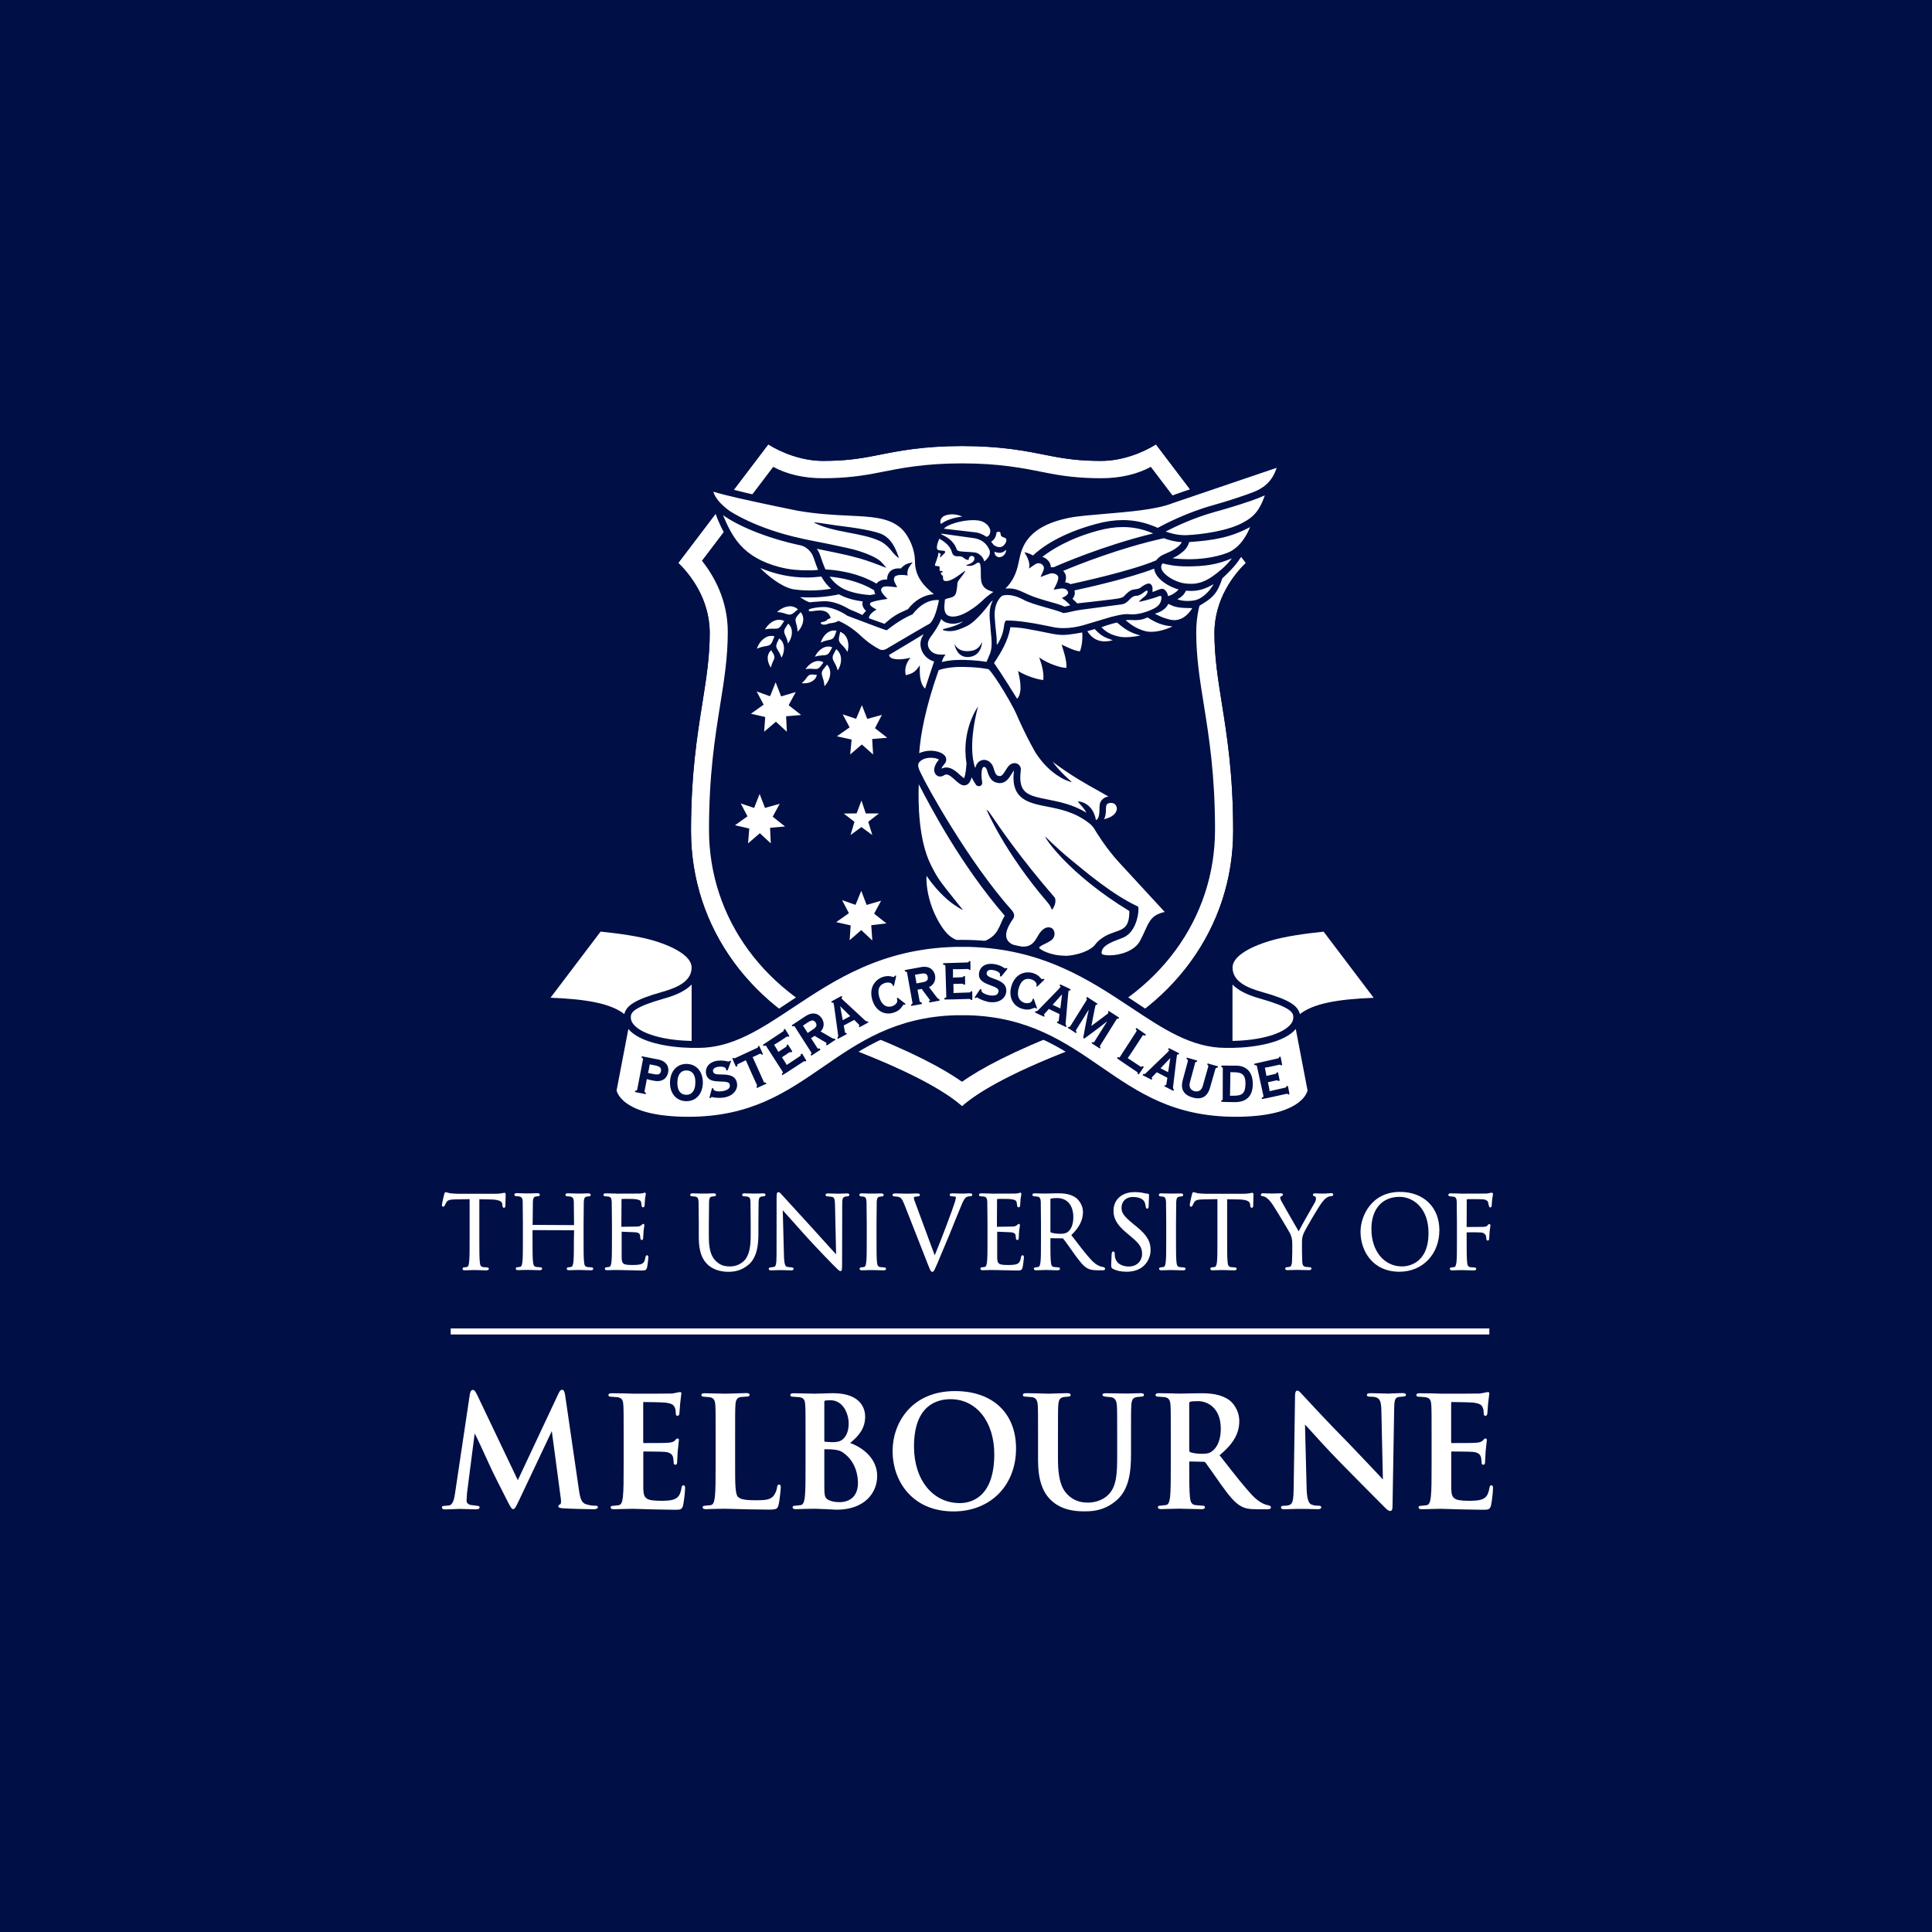
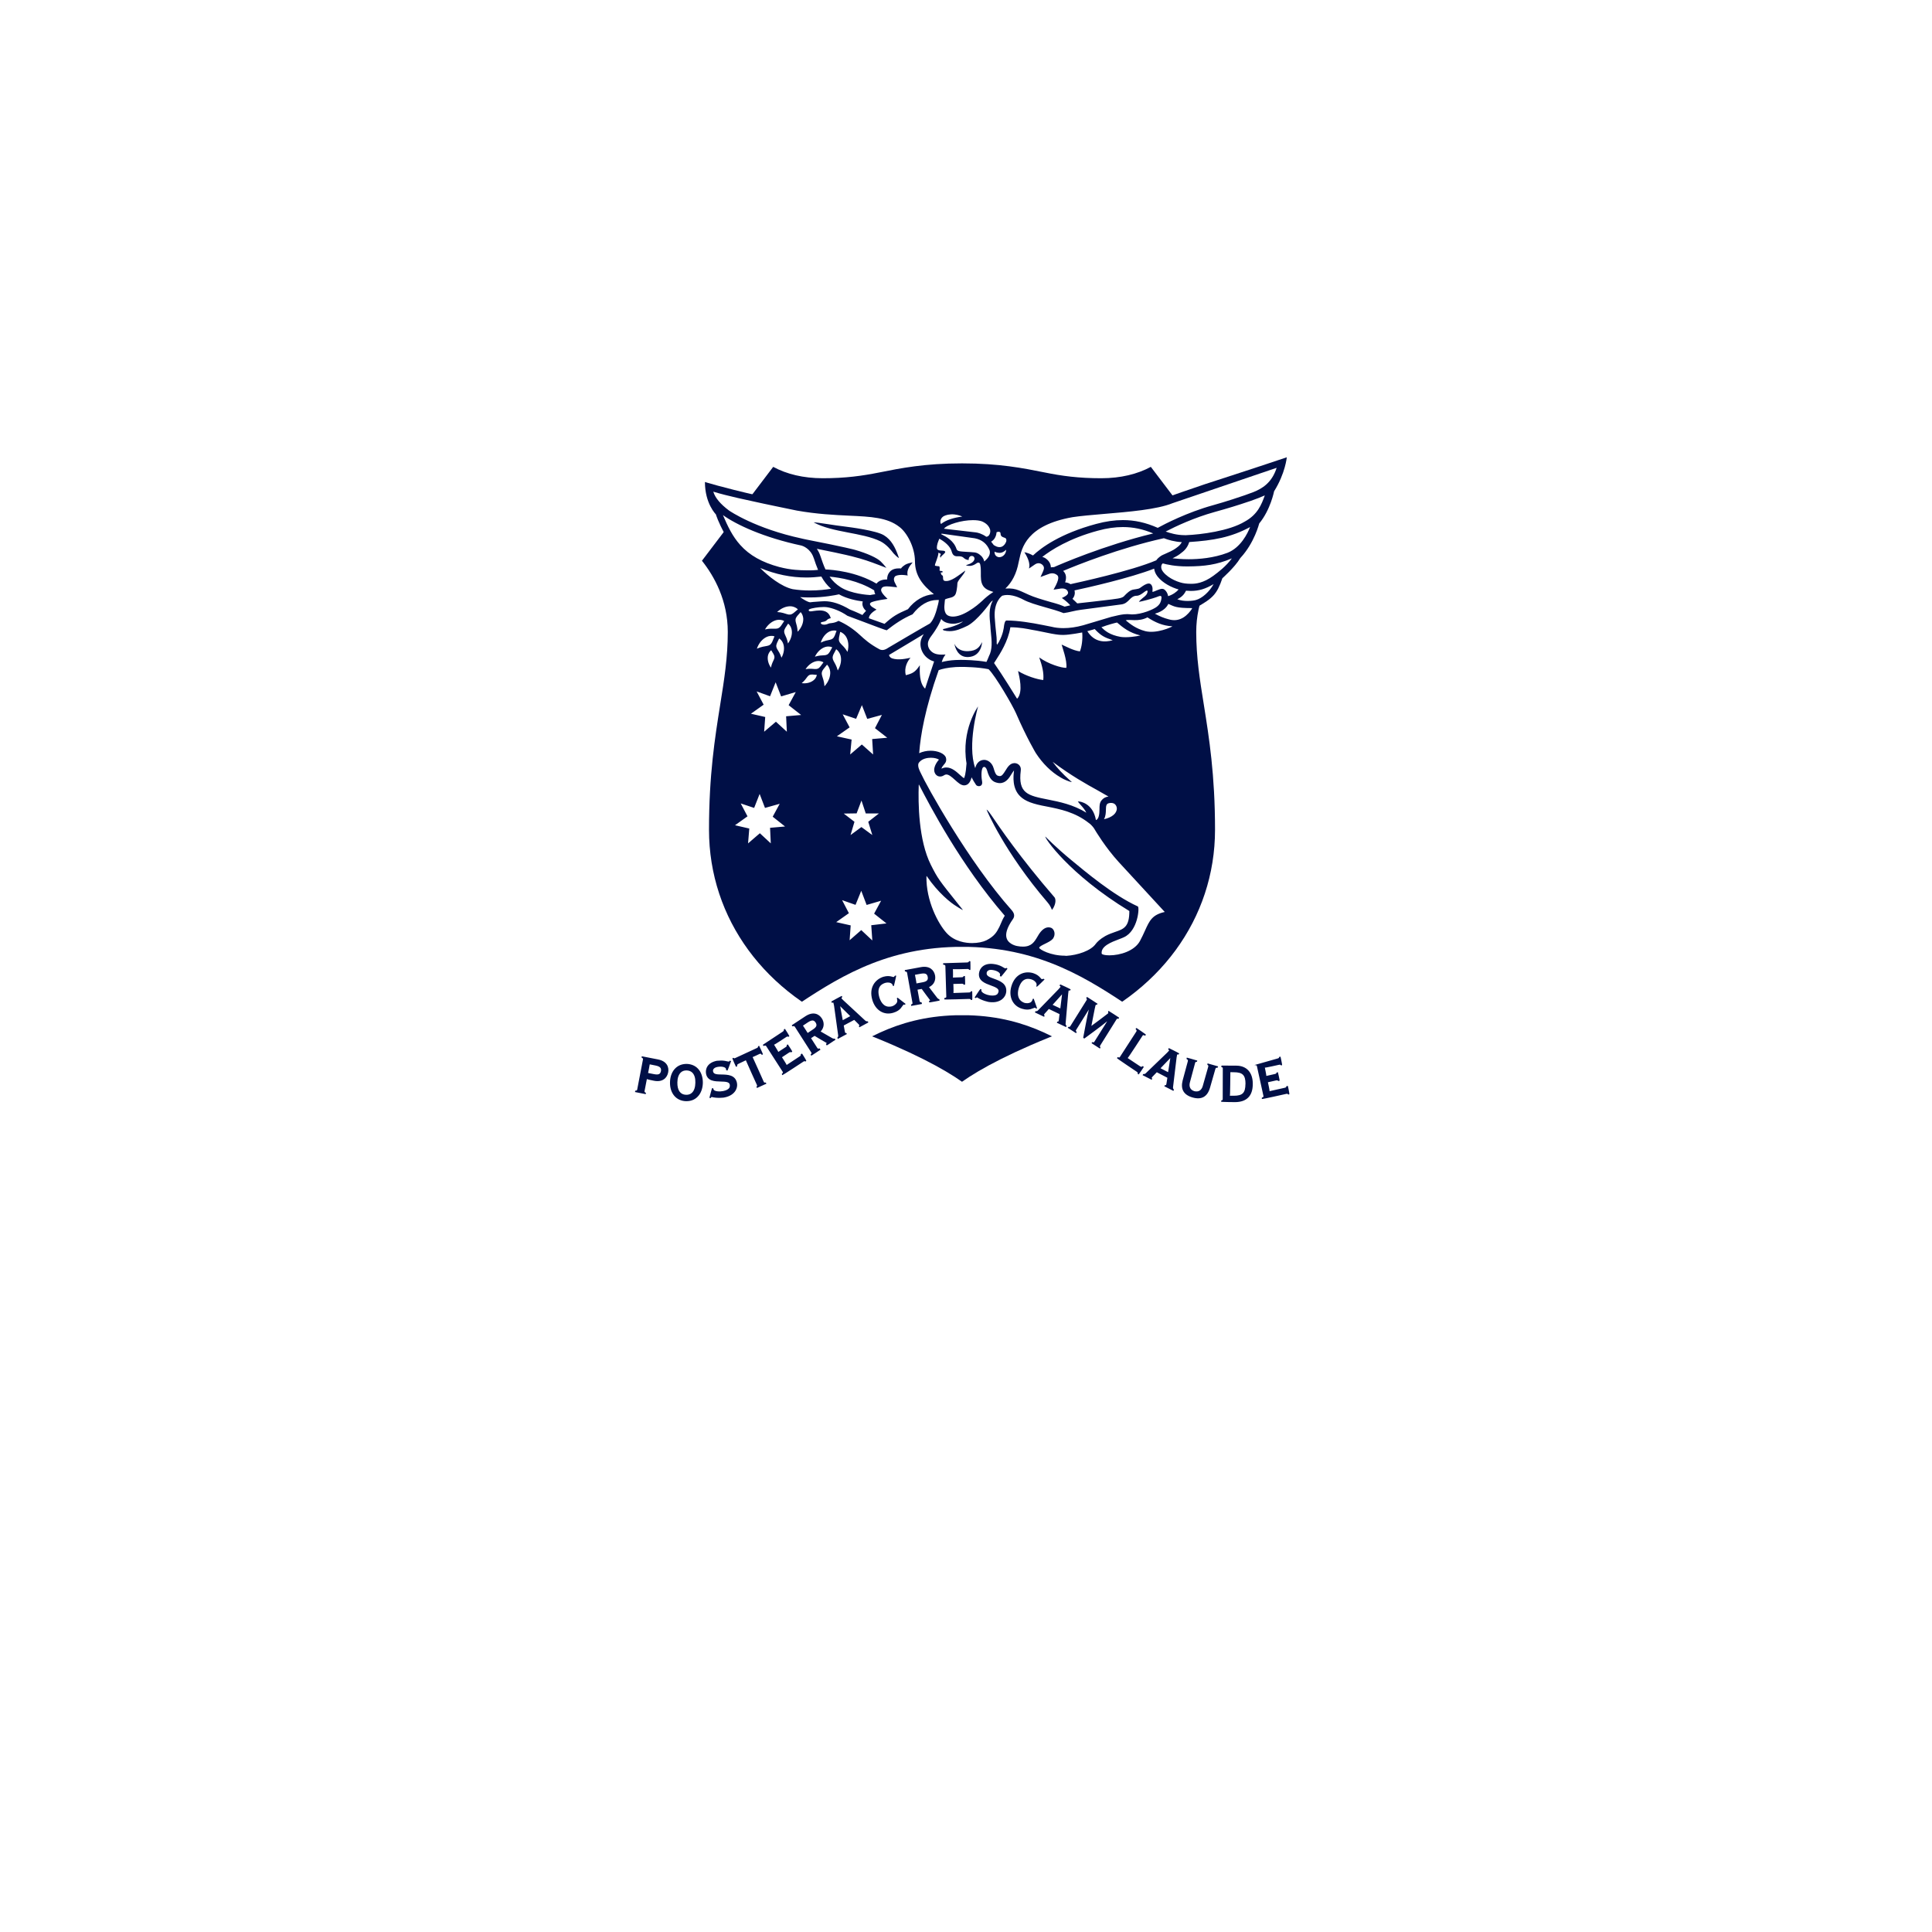
<svg xmlns="http://www.w3.org/2000/svg" width="96" height="96" viewBox="0 0 96 96" fill="none">
-   <rect width="96" height="96" fill="#000F46" />
  <mask id="mask0_420_843" style="mask-type:luminance" maskUnits="userSpaceOnUse" x="14" y="14" width="69" height="70">
    <path d="M82.128 14H14V83.172H82.128V14Z" fill="white" />
  </mask>
  <g mask="url(#mask0_420_843)">
    <path d="M61.906 27.971L57.439 22.081C56.786 22.495 55.757 22.902 54.721 22.902C53.685 22.902 52.94 22.805 52.067 22.628C50.984 22.408 49.757 22.163 47.809 22.163C45.861 22.163 44.633 22.412 43.551 22.628C42.674 22.805 41.933 22.902 40.897 22.902C39.86 22.902 38.831 22.495 38.178 22.081L33.704 27.971C34.258 28.511 35.265 29.729 35.265 31.458C35.265 32.636 35.095 33.703 34.9 34.938C34.634 36.599 34.336 38.484 34.336 41.286C34.336 46.093 37.355 50.236 42.213 52.094C45.729 53.438 47.198 54.429 47.805 54.973C48.412 54.426 49.881 53.438 53.397 52.094C58.258 50.236 61.275 46.096 61.275 41.286C61.275 38.484 60.973 36.599 60.71 34.938C60.512 33.703 60.345 32.636 60.345 31.458C60.345 29.729 61.353 28.508 61.906 27.971Z" fill="white" />
-     <path d="M57.439 22.081L61.906 27.971C61.353 28.512 60.345 29.729 60.345 31.459C60.345 32.637 60.516 33.703 60.711 34.939C60.977 36.6 61.275 38.484 61.275 41.287C61.275 46.093 58.255 50.236 53.398 52.095C49.881 53.439 48.412 54.429 47.805 54.973C47.199 54.426 45.73 53.439 42.213 52.095C37.352 50.236 34.336 46.096 34.336 41.287C34.336 38.484 34.638 36.6 34.9 34.939C35.099 33.703 35.266 32.637 35.266 31.459C35.266 29.733 34.258 28.512 33.704 27.971L38.172 22.081C38.825 22.495 39.853 22.902 40.89 22.902C41.926 22.902 42.671 22.805 43.544 22.628C44.626 22.409 45.854 22.164 47.802 22.164C49.75 22.164 50.978 22.412 52.06 22.628C52.936 22.805 53.678 22.902 54.714 22.902C55.757 22.902 56.783 22.495 57.439 22.081ZM57.521 21.609L57.251 21.778C56.666 22.149 55.693 22.546 54.718 22.546C53.664 22.546 52.947 22.445 52.131 22.279C51.031 22.059 49.789 21.807 47.805 21.807C45.822 21.807 44.576 22.059 43.48 22.279C42.664 22.445 41.947 22.546 40.893 22.546C39.917 22.546 38.945 22.149 38.36 21.778L38.09 21.609L37.898 21.865L33.431 27.755L33.239 28.007L33.463 28.227C34.006 28.757 34.918 29.881 34.918 31.459C34.918 32.608 34.751 33.66 34.556 34.881C34.29 36.556 33.985 38.455 33.985 41.287C33.985 46.244 37.089 50.513 42.089 52.426C45.659 53.792 47.057 54.775 47.575 55.24L47.805 55.449L48.036 55.24C48.551 54.775 49.949 53.792 53.522 52.426C58.521 50.513 61.626 46.248 61.626 41.287C61.626 38.455 61.325 36.556 61.055 34.881C60.86 33.66 60.693 32.604 60.693 31.459C60.693 29.881 61.605 28.757 62.148 28.227L62.371 28.007L62.18 27.755L57.716 21.865L57.521 21.609Z" fill="#000F46" />
    <path d="M59.44 31.401C59.44 29.845 60.104 28.645 60.725 27.863L57.184 23.198C56.517 23.558 55.686 23.763 54.721 23.763C53.596 23.763 52.77 23.652 51.89 23.472C50.846 23.263 49.661 23.025 47.802 23.025C45.943 23.025 44.758 23.263 43.714 23.472C42.834 23.648 42.008 23.763 40.883 23.763C39.917 23.763 39.087 23.558 38.42 23.198L34.879 27.863C35.5 28.645 36.163 29.845 36.163 31.401C36.163 32.651 35.99 33.754 35.784 35.029C35.525 36.657 35.23 38.502 35.23 41.229C35.23 45.643 38.023 49.454 42.522 51.176C45.315 52.243 46.904 53.118 47.802 53.752C48.7 53.118 50.289 52.243 53.082 51.176C57.581 49.458 60.374 45.646 60.374 41.229C60.374 38.498 60.079 36.654 59.82 35.029C59.614 33.754 59.44 32.651 59.44 31.401Z" fill="#000F46" />
    <path d="M37.597 24.613C35.84 24.206 35.028 23.95 35.028 23.95C35.028 25.024 35.571 25.557 35.571 25.557C35.571 25.557 35.688 25.953 36.021 26.544" fill="#000F46" />
    <path d="M59.462 30.176C60.254 29.726 60.463 29.542 60.74 28.731C60.74 28.731 61.364 28.18 61.627 27.733C62.344 26.962 62.563 26.015 62.571 26.008C63.128 25.338 63.309 24.412 63.309 24.412C63.869 23.518 63.94 22.722 63.94 22.722C63.94 22.722 62.645 23.162 59.885 24.055C59.484 24.185 58.004 24.704 58.004 24.704" fill="#000F46" />
    <path d="M38.541 33.902L38.814 34.604L39.541 34.388L39.187 35.04L39.808 35.527L39.062 35.592L39.098 36.359L38.555 35.862L37.97 36.359L38.023 35.627L37.313 35.465L37.945 35.015L37.597 34.356L38.264 34.597L38.541 33.902ZM42.54 35.718L41.873 35.494L42.217 36.143L41.585 36.586L42.316 36.748L42.245 37.49L42.824 36.993L43.384 37.49L43.338 36.723L44.087 36.658L43.477 36.182L43.821 35.523L43.093 35.721L42.827 35.037L42.54 35.718ZM37.473 40.145L36.806 39.922L37.143 40.563L36.522 41.006L37.231 41.169L37.171 41.907L37.757 41.403L38.3 41.907L38.264 41.133L39.009 41.068L38.395 40.581L38.743 39.94L38.012 40.145L37.746 39.45L37.473 40.145ZM42.565 40.416L41.926 40.426L42.458 40.834L42.263 41.493L42.803 41.096L43.345 41.493L43.143 40.834L43.675 40.419H43.019L42.806 39.778L42.565 40.416ZM42.511 44.962L41.844 44.728L42.181 45.376L41.55 45.82L42.27 45.982L42.217 46.72L42.795 46.216L43.345 46.731L43.292 45.974L44.048 45.884L43.434 45.398L43.782 44.757L43.062 44.966L42.795 44.263L42.511 44.962ZM49.012 46.724C49.416 46.519 49.523 46.32 49.654 46.065L49.665 46.043C49.693 45.985 49.718 45.928 49.743 45.866C49.786 45.762 49.835 45.647 49.924 45.506C49.924 45.503 49.924 45.499 49.924 45.499C47.738 42.977 46.198 40.023 45.666 38.992C45.662 38.985 45.652 38.989 45.652 38.996C45.62 39.889 45.638 41.748 46.255 42.977C46.603 43.665 46.66 43.733 47.589 44.894L47.735 45.077L47.837 45.203C47.841 45.211 47.837 45.218 47.831 45.214C47.713 45.157 47.529 45.034 47.529 45.034C47.256 44.876 46.613 44.364 46.049 43.535C46.045 43.528 46.035 43.532 46.035 43.539C46.007 44.76 46.624 45.91 47.036 46.36C47.433 46.796 48.001 46.861 48.306 46.861C48.579 46.861 48.842 46.807 49.012 46.724ZM52.99 47.495C53.536 47.462 54.21 47.246 54.452 46.893C54.526 46.8 54.647 46.67 54.927 46.508C55.097 46.417 55.261 46.36 55.406 46.309C55.836 46.162 56.119 46.065 56.116 45.268C53.093 43.431 51.865 41.583 51.946 41.572C51.946 41.572 52.472 42.112 53.235 42.739C53.901 43.287 55.31 44.483 56.541 45.041C56.627 45.085 56.545 46.252 55.85 46.569C55.789 46.598 55.701 46.634 55.594 46.673C55.232 46.81 54.686 47.016 54.743 47.39C54.76 47.423 54.877 47.47 55.122 47.47C55.665 47.47 56.371 47.25 56.641 46.763C56.747 46.569 56.825 46.392 56.896 46.237C57.116 45.751 57.251 45.452 57.876 45.315C57.613 45.031 56.233 43.535 55.594 42.84C54.92 42.105 54.43 41.276 54.377 41.186C54.377 41.183 54.267 41.006 54.104 40.895C53.419 40.354 52.677 40.207 52.021 40.077C51.301 39.947 50.942 39.81 50.697 39.572C50.286 39.183 50.353 38.56 50.382 38.326C50.382 38.312 50.385 38.297 50.385 38.283C50.346 38.326 50.282 38.431 50.254 38.474C50.148 38.65 49.984 38.913 49.683 38.913C49.651 38.913 49.615 38.91 49.58 38.902C49.342 38.859 49.175 38.74 49.044 38.272C49.008 38.15 48.941 38.11 48.913 38.106C48.874 38.106 48.856 38.121 48.845 38.132C48.739 38.247 48.764 38.668 48.803 38.855C48.813 38.938 48.788 38.985 48.767 39.011C48.739 39.046 48.693 39.064 48.639 39.064C48.576 39.064 48.519 39.036 48.494 38.992C48.416 38.877 48.341 38.751 48.278 38.625C48.228 38.816 48.132 39.021 47.912 39.025C47.752 39.025 47.61 38.895 47.458 38.758C47.288 38.603 47.146 38.484 47.025 38.484C46.986 38.484 46.95 38.495 46.911 38.521C46.848 38.564 46.78 38.585 46.713 38.585C46.627 38.585 46.553 38.549 46.496 38.481C46.29 38.211 46.553 37.861 46.656 37.746C46.589 37.699 46.44 37.652 46.255 37.652C46.117 37.652 45.783 37.681 45.638 37.933C45.592 38.088 45.68 38.265 45.751 38.409C46.017 39.003 48.118 42.815 50.275 45.232C50.413 45.395 50.428 45.538 50.325 45.679C50.034 46.093 49.935 46.421 50.03 46.652C50.151 46.944 50.538 47.008 50.541 47.008C50.648 47.03 50.747 47.037 50.832 47.037C51.258 47.037 51.397 46.803 51.556 46.533C51.762 46.158 51.964 46.079 52.099 46.079C52.174 46.079 52.227 46.101 52.248 46.111L52.255 46.115C52.305 46.14 52.369 46.216 52.39 46.313C52.408 46.389 52.411 46.511 52.316 46.648L52.312 46.652C52.223 46.753 52.064 46.828 51.925 46.897C51.787 46.965 51.631 47.041 51.638 47.099C51.659 47.178 52.195 47.488 52.915 47.488C52.944 47.495 52.965 47.495 52.99 47.495ZM49.271 40.524C49.651 41.086 50.665 42.584 52.404 44.595C52.404 44.595 52.525 44.76 52.351 45.095L52.273 45.214L52.216 45.088C52.216 45.088 52.163 44.966 52.049 44.836C49.924 42.361 49.012 40.235 49.023 40.228C49.023 40.232 49.069 40.228 49.271 40.524ZM54.498 40.729C54.586 40.664 54.633 40.491 54.633 40.207C54.633 40.052 54.633 39.904 54.725 39.781C54.814 39.663 54.934 39.594 55.08 39.58C54.923 39.486 54.739 39.382 54.53 39.266C54.008 38.978 53.238 38.553 52.305 37.854C52.528 38.16 52.816 38.466 53.142 38.755L53.259 38.859C53.252 38.87 53.124 38.827 53.124 38.827C53.114 38.823 52.865 38.737 52.709 38.636C52.706 38.632 52.699 38.629 52.692 38.625C52.237 38.362 51.804 37.937 51.468 37.418C51.464 37.411 51.02 36.676 50.481 35.433C50.321 35.062 49.456 33.571 49.122 33.253C48.6 33.145 47.933 33.138 47.742 33.138C47.639 33.138 47.55 33.142 47.493 33.145C47.096 33.17 46.798 33.239 46.642 33.3C45.96 35.217 45.74 36.564 45.68 37.36L45.673 37.425C45.847 37.346 46.042 37.303 46.241 37.303C46.606 37.303 46.933 37.447 47 37.641C47.053 37.818 46.975 37.912 46.897 38.002C46.851 38.059 46.801 38.113 46.78 38.196C46.858 38.157 46.94 38.135 47.025 38.135C47.291 38.135 47.518 38.34 47.685 38.492L47.688 38.495C47.82 38.618 47.877 38.654 47.901 38.668C47.926 38.629 47.99 38.474 48.026 37.937C48.026 37.933 48.026 37.93 48.026 37.93C47.749 36.273 48.6 35.102 48.6 35.102C48.6 35.102 48.047 37.004 48.458 38.167C48.529 37.879 48.696 37.786 48.834 37.764C48.856 37.76 48.877 37.757 48.898 37.757C49.076 37.757 49.292 37.886 49.374 38.175C49.473 38.528 49.541 38.539 49.64 38.56C49.654 38.564 49.668 38.564 49.679 38.564C49.778 38.564 49.842 38.481 49.963 38.286C50.062 38.124 50.187 37.919 50.41 37.919C50.435 37.919 50.463 37.922 50.492 37.93C50.602 37.955 50.751 38.07 50.722 38.286C50.577 39.432 51.081 39.533 52.085 39.731C52.638 39.843 53.323 39.976 53.98 40.383C53.905 40.228 53.781 40.088 53.692 39.99C53.653 39.947 53.625 39.915 53.603 39.886L53.557 39.821L53.636 39.828C53.643 39.828 54.303 39.893 54.455 40.74C54.455 40.74 54.455 40.74 54.459 40.74C54.466 40.751 54.48 40.743 54.498 40.729ZM55.207 39.897C55.172 39.897 55.136 39.9 55.097 39.911C54.966 39.944 54.956 40.048 54.952 40.239C54.948 40.38 54.945 40.549 54.856 40.707C55.25 40.621 55.498 40.416 55.495 40.17C55.491 40.08 55.452 40.001 55.388 39.951C55.342 39.915 55.278 39.897 55.207 39.897ZM50.527 34.702C50.534 34.712 50.548 34.712 50.559 34.702C50.843 34.356 50.648 33.621 50.587 33.343C50.988 33.589 51.538 33.761 51.84 33.79C51.876 33.441 51.787 33.084 51.638 32.666C52.089 32.998 52.759 33.196 52.986 33.185C53.036 32.817 52.77 32.126 52.752 32.029C52.922 32.097 53.323 32.328 53.66 32.367C53.749 32.144 53.806 31.78 53.774 31.427C53.774 31.427 53.149 31.549 52.837 31.549C52.752 31.549 52.674 31.546 52.606 31.539C52.432 31.524 52.113 31.463 51.797 31.394C51.617 31.355 51.432 31.322 51.272 31.294C51.208 31.283 51.145 31.272 51.088 31.258C50.91 31.225 50.761 31.203 50.531 31.182C50.446 31.174 50.282 31.168 50.208 31.168C50.204 31.168 50.204 31.168 50.204 31.171C50.094 31.866 49.693 32.482 49.477 32.817C49.445 32.868 49.416 32.911 49.395 32.944V32.947C49.817 33.549 50.421 34.532 50.527 34.702ZM43.033 30.353C42.877 30.213 42.82 30.047 42.87 29.885C42.582 29.849 42.086 29.755 41.688 29.532C41.514 29.571 40.954 29.687 40.251 29.687C40.095 29.687 39.932 29.683 39.758 29.672C39.772 29.683 39.786 29.69 39.801 29.701C39.95 29.798 40.099 29.899 40.248 29.928C40.308 29.917 40.45 29.907 40.808 29.881C40.861 29.878 40.918 29.874 40.971 29.874C41.348 29.874 41.759 30.007 42.228 30.285C42.267 30.299 42.65 30.454 42.852 30.559C42.884 30.515 42.948 30.443 43.033 30.353ZM59.419 29.816C59.739 29.73 60.1 29.398 60.303 29.024C59.898 29.265 59.565 29.363 59.178 29.363C59.103 29.363 59.022 29.359 58.933 29.352C58.876 29.445 58.812 29.622 58.5 29.777C58.816 29.907 59.26 29.86 59.419 29.816ZM54.299 29.896C54.462 29.878 54.608 29.86 54.735 29.845C55.566 29.748 55.694 29.733 55.821 29.651C55.839 29.64 55.867 29.611 55.899 29.575C56.002 29.471 56.155 29.316 56.329 29.294C56.353 29.29 56.378 29.287 56.4 29.283C56.421 29.28 56.446 29.276 56.467 29.272C56.541 29.262 56.605 29.247 56.662 29.204C56.808 29.099 56.943 29.002 57.077 28.995C57.081 28.995 57.084 28.995 57.084 28.995C57.191 28.995 57.237 29.099 57.248 29.136C57.276 29.189 57.273 29.319 57.265 29.413C57.301 29.406 57.347 29.391 57.39 29.373C57.4 29.37 57.414 29.363 57.432 29.355C57.485 29.334 57.56 29.301 57.627 29.28C57.673 29.265 57.709 29.258 57.744 29.258C57.822 29.258 57.869 29.298 57.915 29.348C57.989 29.427 58.032 29.539 58.042 29.622C58.27 29.557 58.475 29.402 58.564 29.29C58.223 29.193 57.783 28.981 57.517 28.645C57.404 28.501 57.361 28.361 57.35 28.256C56.137 28.725 54.065 29.193 53.391 29.337C53.412 29.416 53.412 29.496 53.391 29.571C53.373 29.636 53.341 29.698 53.291 29.755C53.366 29.82 53.529 29.982 53.529 29.982C53.529 29.982 54.2 29.907 54.299 29.896ZM43.491 29.525C43.462 29.471 43.441 29.398 43.438 29.334C42.643 28.847 41.734 28.7 41.22 28.653C41.369 28.869 41.55 29.038 41.777 29.182C42.298 29.51 43.125 29.561 43.239 29.568C43.285 29.557 43.384 29.539 43.491 29.525ZM41.294 29.254C41.099 29.085 40.947 28.89 40.812 28.649C40.56 28.678 40.312 28.696 40.067 28.696C39.297 28.696 38.544 28.541 37.775 28.224C38.158 28.62 38.825 29.154 39.392 29.276C39.666 29.319 39.953 29.341 40.248 29.341C40.673 29.341 41.042 29.298 41.294 29.254ZM57.453 27.842C57.464 27.824 57.524 27.745 57.624 27.669C57.677 27.626 57.734 27.59 57.794 27.565L57.847 27.543C58.064 27.446 58.291 27.349 58.422 27.248L58.461 27.219C58.561 27.147 58.653 27.075 58.724 26.938C58.358 26.92 58.042 26.826 57.833 26.743C55.615 27.233 53.501 28.084 52.827 28.368C52.975 28.509 53.007 28.696 52.926 28.937C53.025 28.945 53.114 28.973 53.192 29.027C53.55 28.948 56.204 28.375 57.453 27.842ZM60.288 28.613C60.555 28.415 60.91 28.148 61.211 27.745C60.445 28.069 59.845 28.138 59.032 28.145C59.011 28.145 58.993 28.145 58.976 28.145C58.394 28.145 57.979 28.051 57.776 27.994C57.755 28.015 57.741 28.033 57.734 28.04C57.723 28.058 57.634 28.217 57.798 28.419C58.071 28.761 58.596 28.959 58.883 28.991C58.972 29.002 59.068 29.009 59.171 29.009C59.412 29.013 59.792 28.973 60.288 28.613ZM40.649 28.318C40.567 28.127 40.503 27.932 40.439 27.741L40.428 27.716C40.273 27.251 39.875 27.122 39.832 27.111C37.941 26.707 36.596 26.077 35.922 25.594C36.16 26.152 36.398 26.653 36.781 27.078C37.242 27.594 37.863 27.943 38.729 28.177H38.736C39.002 28.246 39.265 28.293 39.517 28.314C39.712 28.332 39.907 28.339 40.095 28.339C40.336 28.346 40.524 28.332 40.649 28.318ZM52.34 28.181C52.351 28.181 52.358 28.181 52.369 28.181C52.649 28.055 54.835 27.104 57.304 26.506C56.79 26.289 56.307 26.189 55.796 26.189C55.41 26.189 55.002 26.246 54.554 26.369C53.124 26.754 52.227 27.331 51.79 27.673C51.865 27.691 51.929 27.723 51.989 27.77C52.138 27.885 52.216 28.033 52.216 28.192C52.259 28.184 52.301 28.181 52.34 28.181ZM59.068 27.788C59.565 27.788 60.306 27.73 60.995 27.468C61.648 27.208 61.992 26.509 62.116 26.189C61.161 26.707 60.278 26.855 59.093 26.934C58.99 27.259 58.805 27.395 58.66 27.503L58.624 27.532C58.525 27.608 58.39 27.68 58.263 27.741C58.429 27.759 58.71 27.788 59.068 27.788ZM43.952 30.998C44.378 30.616 44.569 30.508 45.116 30.27C45.453 29.824 45.918 29.557 46.404 29.525C45.84 29.071 45.467 28.606 45.464 27.889C45.46 27.176 45.052 26.444 44.68 26.174C44.083 25.713 43.289 25.673 42.185 25.623C41.44 25.587 40.595 25.547 39.598 25.371C39.584 25.367 37.87 25.018 37.391 24.906C37.377 24.902 36.121 24.643 35.443 24.43C35.535 24.737 35.798 25.05 36.224 25.367C36.277 25.403 37.537 26.264 39.836 26.758L39.861 26.765C39.861 26.765 40.024 26.801 40.081 26.812C42.036 27.194 42.447 27.312 42.487 27.323C43.09 27.496 43.583 27.72 43.767 27.903C43.853 27.983 43.952 28.105 43.959 28.112L44.044 28.217L43.668 28.073C43.225 27.903 42.873 27.781 42.398 27.662C42.384 27.658 42.054 27.561 40.588 27.269C40.659 27.374 40.72 27.489 40.759 27.612L40.769 27.637C40.844 27.857 40.918 28.084 41.018 28.296C41.383 28.311 42.536 28.404 43.551 28.999C43.686 28.829 43.899 28.793 44.059 28.793C44.066 28.793 44.076 28.793 44.083 28.793C44.076 28.653 44.119 28.523 44.208 28.419C44.342 28.26 44.545 28.242 44.683 28.242C44.715 28.242 44.747 28.242 44.772 28.246C44.811 28.177 44.91 28.105 44.971 28.066C45.059 28.008 45.24 27.965 45.251 27.965L45.35 27.943L45.219 28.109C45.048 28.354 45.091 28.541 45.091 28.545L45.105 28.595L44.931 28.573C44.892 28.57 44.853 28.566 44.807 28.566C44.644 28.566 44.509 28.599 44.467 28.649C44.371 28.761 44.449 28.916 44.449 28.919L44.58 29.182L44.516 29.175C44.47 29.172 44.42 29.164 44.374 29.161C44.272 29.15 44.165 29.136 44.073 29.136C43.931 29.136 43.846 29.164 43.81 29.226L43.807 29.236C43.771 29.301 43.725 29.391 44.048 29.705L44.101 29.759L44.027 29.77C44.023 29.77 43.558 29.831 43.331 29.914C43.271 29.935 43.235 29.968 43.228 30.004C43.225 30.025 43.228 30.097 43.388 30.191L43.555 30.292C43.555 30.292 43.182 30.476 43.175 30.721L43.952 30.998ZM40.436 25.958C40.432 25.958 40.436 25.954 40.436 25.954C40.62 25.954 41.483 26.109 41.979 26.163C42.235 26.196 43.537 26.361 43.92 26.596C44.3 26.823 44.484 27.226 44.605 27.55L44.669 27.727C44.669 27.727 44.616 27.727 44.406 27.503C44.264 27.323 44.055 27.053 43.743 26.895C42.842 26.455 41.369 26.47 40.436 25.958ZM58.862 26.592C58.891 26.592 58.919 26.592 58.947 26.592C59.661 26.563 61.076 26.387 61.85 25.918C62.492 25.569 62.684 25.068 62.847 24.618C62.84 24.621 62.819 24.628 62.819 24.628C62.648 24.701 62.453 24.784 62.141 24.892L61.988 24.942C61.584 25.082 60.973 25.27 60.359 25.439C59.331 25.724 58.415 26.156 57.922 26.412C58.131 26.488 58.475 26.592 58.862 26.592ZM48.959 27.853C49.207 27.633 49.2 27.46 49.175 27.352C49.044 27.021 48.795 26.815 48.437 26.747L46.787 26.516C46.784 26.52 46.773 26.538 46.769 26.545C46.784 26.552 46.801 26.563 46.819 26.57C47.004 26.664 47.387 26.859 47.525 27.269C47.568 27.392 47.642 27.399 48.075 27.424L48.206 27.431C48.309 27.439 48.356 27.442 48.434 27.45C48.618 27.471 48.757 27.626 48.785 27.655C48.81 27.684 48.888 27.785 48.906 27.9L48.959 27.853ZM53.1 30.097C53.128 30.09 53.156 30.083 53.181 30.076C52.993 29.863 52.763 29.715 52.763 29.715L52.89 29.651C52.993 29.597 53.057 29.535 53.071 29.474C53.078 29.445 53.071 29.42 53.053 29.381C53.007 29.287 52.915 29.24 52.784 29.24C52.731 29.24 52.681 29.247 52.649 29.254L52.351 29.301L52.468 29.078C52.67 28.674 52.56 28.599 52.511 28.563C52.44 28.512 52.365 28.487 52.283 28.487C52.195 28.487 52.12 28.516 52.056 28.541C52.039 28.548 52.021 28.555 52.007 28.559L51.702 28.671C51.702 28.671 51.812 28.429 51.819 28.415C51.89 28.26 51.904 28.152 51.776 28.047C51.723 28.008 51.666 27.986 51.606 27.986C51.545 27.986 51.482 28.008 51.418 28.051L51.13 28.249L51.145 28.166C51.194 27.864 50.9 27.442 50.9 27.442C50.9 27.442 51.067 27.457 51.294 27.583C51.308 27.59 51.319 27.597 51.329 27.601C51.737 27.215 52.677 26.516 54.466 26.034C54.945 25.904 55.381 25.843 55.796 25.843C56.382 25.843 56.932 25.965 57.528 26.228C57.865 26.044 58.983 25.461 60.274 25.104C60.949 24.917 61.605 24.693 61.857 24.607L62.29 24.448C62.701 24.283 63.198 23.998 63.436 23.245L58.263 25.003C57.489 25.317 56.098 25.432 54.867 25.536C54.271 25.587 53.71 25.634 53.295 25.698C51.006 26.102 50.769 27.223 50.641 27.828C50.634 27.867 50.626 27.903 50.616 27.936C50.513 28.494 50.289 28.934 49.956 29.244C50.034 29.24 50.126 29.24 50.169 29.24C50.41 29.247 50.58 29.312 50.761 29.391C50.825 29.42 50.893 29.449 50.96 29.481C51.013 29.507 51.07 29.532 51.127 29.557C51.382 29.672 51.727 29.777 52.266 29.932L52.308 29.942C52.443 29.982 52.55 30.011 52.642 30.043C52.727 30.072 52.865 30.13 52.901 30.144C52.968 30.13 53.036 30.115 53.1 30.097ZM49.079 26.653C49.207 26.585 49.218 26.39 49.2 26.325C49.147 26.138 49.008 25.998 48.792 25.907C48.675 25.864 48.522 25.846 48.341 25.846C47.781 25.846 47.064 26.062 46.904 26.271L48.494 26.455C48.576 26.466 48.788 26.513 49.008 26.671C49.037 26.668 49.058 26.66 49.079 26.653ZM39.648 30.278C39.559 30.188 39.421 30.137 39.311 30.126C39.084 30.112 38.832 30.206 38.615 30.411C39.105 30.44 39.18 30.659 39.442 30.451L39.648 30.278ZM39.783 30.415L39.616 30.605C39.417 30.85 39.616 30.926 39.634 31.391C39.829 31.193 39.921 30.951 39.914 30.739C39.907 30.631 39.864 30.497 39.783 30.415ZM39.162 30.987L39.023 31.2C38.864 31.474 39.073 31.517 39.155 31.974C39.318 31.747 39.378 31.499 39.336 31.286C39.318 31.182 39.254 31.056 39.162 30.987ZM38.715 31.726L38.608 31.949C38.488 32.234 38.694 32.252 38.832 32.681C38.963 32.443 38.988 32.191 38.92 31.992C38.889 31.895 38.814 31.783 38.715 31.726ZM38.967 30.858C38.86 30.796 38.711 30.785 38.601 30.807C38.381 30.854 38.161 31.02 38.012 31.276C38.491 31.168 38.623 31.355 38.818 31.081L38.967 30.858ZM38.484 31.618C38.363 31.578 38.214 31.596 38.108 31.643C37.895 31.737 37.707 31.946 37.608 32.234C38.065 32.029 38.236 32.191 38.378 31.877L38.484 31.618ZM38.321 32.309C38.239 32.371 38.182 32.479 38.161 32.569C38.122 32.752 38.168 32.972 38.307 33.174C38.388 32.774 38.569 32.738 38.434 32.497L38.321 32.309ZM41.748 31.398L41.692 31.665C41.632 32 41.859 31.964 42.111 32.392C42.192 32.104 42.157 31.83 42.04 31.636C41.979 31.539 41.869 31.434 41.748 31.398ZM41.568 31.344C41.458 31.311 41.319 31.333 41.223 31.376C41.032 31.466 40.865 31.665 40.783 31.931C41.195 31.73 41.355 31.873 41.479 31.582L41.568 31.344ZM41.355 32.165C41.248 32.115 41.11 32.115 41.011 32.147C40.808 32.209 40.617 32.378 40.492 32.63C40.929 32.493 41.067 32.659 41.231 32.389L41.355 32.165ZM40.918 32.911C40.822 32.85 40.688 32.832 40.588 32.85C40.386 32.882 40.177 33.023 40.028 33.25C40.468 33.174 40.578 33.354 40.769 33.113L40.918 32.911ZM41.55 32.259L41.422 32.5C41.273 32.807 41.5 32.836 41.628 33.315C41.784 33.059 41.827 32.789 41.763 32.565C41.731 32.457 41.653 32.328 41.55 32.259ZM41.096 33.026L40.922 33.243C40.712 33.516 40.932 33.596 40.968 34.1C41.174 33.877 41.27 33.61 41.252 33.376C41.241 33.261 41.188 33.117 41.096 33.026ZM40.588 33.534L40.368 33.516C40.095 33.506 40.148 33.689 39.836 33.945C40.074 33.978 40.29 33.916 40.432 33.797C40.507 33.74 40.574 33.635 40.588 33.534ZM49.236 31.416C49.282 31.873 49.321 32.266 49.133 32.619V32.623C49.101 32.706 49.044 32.836 49.016 32.889C48.483 32.796 47.898 32.789 47.731 32.789C47.628 32.789 47.539 32.792 47.475 32.796C47.224 32.81 46.989 32.846 46.794 32.897C46.819 32.814 46.862 32.688 46.94 32.583L46.982 32.522L46.908 32.526C46.872 32.529 46.837 32.529 46.801 32.529C46.507 32.529 46.333 32.457 46.198 32.281C46.106 32.151 46.081 31.989 46.134 31.848C46.177 31.726 46.273 31.603 46.361 31.484C46.44 31.38 46.61 31.106 46.666 30.987C46.702 30.915 46.737 30.84 46.769 30.757C46.844 30.858 46.954 30.926 47.107 30.962C47.195 30.984 47.273 30.994 47.351 30.994C47.5 30.994 47.657 30.959 47.852 30.876C47.593 31.11 46.865 31.258 46.865 31.258C46.848 31.279 46.858 31.308 46.883 31.319C46.89 31.322 46.897 31.322 46.901 31.326C46.997 31.351 47.089 31.362 47.188 31.362C47.493 31.362 47.774 31.239 48.079 31.092C48.572 30.829 49.175 29.993 49.2 29.957C49.236 29.907 49.285 29.863 49.335 29.834C49.118 30.224 49.165 30.649 49.211 31.095C49.214 31.203 49.225 31.308 49.236 31.416ZM48.799 31.906C48.678 32.137 48.551 32.338 48.107 32.356C47.561 32.382 47.422 31.985 47.422 31.985C47.454 32.158 47.586 32.67 48.111 32.648C48.781 32.619 48.799 31.906 48.799 31.906ZM49.541 32.036L49.573 31.992C49.612 31.942 49.644 31.881 49.647 31.87C49.846 31.499 49.878 31.207 49.892 31.081L49.896 31.063C49.896 31.063 49.924 30.832 50.013 30.832C50.584 30.832 51.272 30.948 51.812 31.056C51.954 31.085 52.103 31.113 52.245 31.142C52.429 31.189 52.631 31.211 52.844 31.211C53.149 31.211 53.479 31.164 53.82 31.07L55.218 30.652C55.275 30.638 55.331 30.627 55.388 30.613C55.591 30.566 55.786 30.515 56.013 30.515C56.077 30.512 56.19 30.53 56.251 30.53C56.74 30.53 57.312 30.281 57.478 30.151C57.652 30.015 57.684 29.896 57.709 29.755C57.72 29.69 57.716 29.651 57.698 29.629C57.688 29.618 57.673 29.611 57.656 29.611C57.613 29.611 57.542 29.64 57.45 29.676C57.322 29.726 56.719 29.896 56.591 29.903C56.616 29.86 56.705 29.773 56.79 29.708C56.903 29.622 57.01 29.539 57.024 29.384C57.024 29.355 57.003 29.345 56.985 29.345C56.974 29.345 56.957 29.355 56.946 29.359C56.9 29.384 56.857 29.416 56.815 29.449C56.712 29.525 56.605 29.604 56.464 29.604C56.464 29.604 56.456 29.604 56.453 29.604C56.449 29.604 56.449 29.604 56.449 29.604C56.297 29.618 56.208 29.708 56.116 29.802C56.016 29.903 55.913 30.007 55.722 30.033L53.717 30.299C53.565 30.317 53.415 30.35 53.274 30.382C53.135 30.415 52.99 30.447 52.848 30.465C52.567 30.353 52.248 30.263 51.939 30.177C51.514 30.054 51.112 29.942 50.825 29.784C50.786 29.762 50.417 29.564 50.052 29.564C49.967 29.564 49.885 29.575 49.814 29.597H49.81H49.807C49.764 29.625 49.377 29.907 49.427 30.677C49.449 30.991 49.47 31.214 49.491 31.394C49.502 31.499 49.512 31.585 49.519 31.672C49.519 31.69 49.53 31.852 49.526 31.978L49.541 32.036ZM46.624 29.813C46.606 29.813 46.589 29.813 46.571 29.813C46.124 29.813 45.712 30.054 45.343 30.526C44.864 30.732 44.495 30.98 44.059 31.319C43.995 31.311 43.473 31.113 42.969 30.922C42.664 30.807 42.348 30.685 42.107 30.598C41.766 30.357 41.351 30.209 41.096 30.173C41.05 30.166 40.996 30.162 40.932 30.162C40.663 30.162 40.329 30.22 40.226 30.27C40.212 30.274 40.187 30.288 40.184 30.317C40.184 30.332 40.187 30.346 40.198 30.357C40.212 30.371 40.233 30.378 40.273 30.378C40.312 30.378 40.365 30.371 40.428 30.36C40.514 30.35 40.62 30.332 40.727 30.332C41.032 30.332 41.206 30.454 41.28 30.717C41.17 30.739 41.131 30.771 41.092 30.807C41.05 30.847 41.011 30.883 40.869 30.904L40.833 30.912H40.83C40.805 30.919 40.787 30.933 40.787 30.951C40.783 30.977 40.805 30.998 40.812 31.002C40.844 31.027 40.893 31.041 40.954 31.041C41.014 31.041 41.082 31.027 41.135 31.002C41.191 30.973 41.259 30.966 41.33 30.959C41.429 30.948 41.543 30.919 41.667 30.85C42.036 31.009 42.391 31.243 42.728 31.553C42.955 31.762 43.214 32.003 43.714 32.27C43.746 32.284 43.792 32.299 43.846 32.299C43.931 32.299 44.027 32.263 44.137 32.187C44.445 32.003 46.042 31.067 46.202 30.984H46.205L46.209 30.98C46.401 30.793 46.511 30.4 46.525 30.353C46.532 30.328 46.539 30.296 46.55 30.263C46.589 30.123 46.642 29.932 46.649 29.831L46.652 29.813H46.624ZM49.995 27.316C49.874 27.435 49.761 27.471 49.676 27.471C49.58 27.471 49.491 27.446 49.416 27.413C49.413 27.453 49.424 27.503 49.438 27.54C49.473 27.633 49.566 27.687 49.651 27.687C49.842 27.687 49.995 27.511 49.995 27.316ZM49.381 27.086C49.537 27.186 49.672 27.212 49.786 27.161C49.935 27.093 49.998 26.916 50.002 26.895C50.023 26.754 49.963 26.733 49.881 26.707C49.81 26.682 49.725 26.653 49.718 26.527C49.718 26.48 49.704 26.451 49.679 26.437C49.636 26.408 49.558 26.43 49.519 26.448C49.495 26.725 49.353 26.855 49.25 26.916L49.381 27.086ZM47.816 25.666C47.816 25.666 47.628 25.58 47.422 25.562C47.17 25.54 47.004 25.594 46.908 25.641C46.752 25.717 46.677 25.915 46.759 26.037C47 25.839 47.387 25.724 47.816 25.666ZM49.36 29.413C49.275 29.384 49.221 29.37 49.143 29.337C48.579 29.11 48.795 28.552 48.718 28.109C48.707 28.019 48.682 27.929 48.569 27.965C48.515 27.979 48.313 28.202 47.994 28.087C48.118 28.047 48.231 28.008 48.309 27.947C48.416 27.864 48.451 27.756 48.398 27.68C48.366 27.626 48.292 27.615 48.231 27.633C48.178 27.651 48.118 27.738 48.136 27.824C48.136 27.824 48.008 27.838 47.873 27.709C47.816 27.655 47.72 27.637 47.61 27.64C47.454 27.651 47.355 27.612 47.298 27.435C47.231 27.14 46.922 26.902 46.674 26.768C46.61 26.934 46.55 27.046 46.553 27.244C46.571 27.377 46.805 27.352 46.89 27.367C47.131 27.428 46.734 27.601 46.737 27.72C46.713 27.684 46.695 27.612 46.73 27.579C46.791 27.493 46.663 27.5 46.631 27.457C46.624 27.691 46.443 28.019 46.457 28.102C46.461 28.123 46.663 28.138 46.663 28.138C46.716 28.188 46.681 28.285 46.688 28.354C46.688 28.357 46.695 28.361 46.699 28.361C46.713 28.368 46.784 28.375 46.805 28.375C46.823 28.379 46.84 28.393 46.84 28.411C46.84 28.433 46.826 28.447 46.805 28.447C46.805 28.447 46.776 28.447 46.745 28.44C46.759 28.501 46.755 28.566 46.84 28.602C46.883 28.664 46.823 28.833 46.933 28.862C47.238 28.934 47.635 28.584 47.965 28.35C47.916 28.548 47.642 28.761 47.575 28.959C47.575 28.959 47.564 29.276 47.497 29.481C47.415 29.73 47.153 29.683 46.958 29.784C46.958 29.798 46.954 29.816 46.95 29.838C46.947 29.867 46.94 29.899 46.94 29.935V29.953C46.94 29.96 46.936 29.971 46.936 29.986C46.922 30.115 46.883 30.465 47.103 30.584C47.174 30.62 47.256 30.638 47.351 30.638C47.571 30.638 47.848 30.541 48.146 30.357C48.466 30.162 48.632 30.011 48.813 29.849C48.944 29.723 49.101 29.582 49.36 29.413ZM54.029 31.362C54.381 31.935 54.92 31.92 55.292 31.812C54.867 31.668 54.714 31.593 54.395 31.258C54.398 31.258 54.196 31.322 54.029 31.362ZM46.415 32.868C46.294 32.832 46.23 32.803 46.127 32.731C45.801 32.508 45.606 32.029 45.84 31.614C45.843 31.603 45.858 31.578 45.9 31.51C45.723 31.621 44.176 32.544 44.176 32.544C44.176 32.544 44.183 32.659 44.335 32.717C44.651 32.817 45.031 32.727 45.244 32.684C45.095 32.846 44.91 33.178 45.01 33.549C45.322 33.469 45.471 33.416 45.705 33.055C45.698 33.39 45.677 33.945 45.968 34.219C46.017 34.071 46.191 33.527 46.415 32.868ZM54.728 31.168C54.888 31.329 55.129 31.549 55.683 31.647C55.977 31.693 56.467 31.628 56.666 31.575C56.116 31.441 55.811 31.193 55.505 30.933C55.41 30.951 55.037 31.049 54.728 31.168ZM55.938 30.825C56.162 31.009 56.442 31.239 56.911 31.362C57.468 31.499 58.213 31.164 58.255 31.121C57.766 31.095 57.397 30.922 57.017 30.677C56.556 30.919 56.112 30.753 55.938 30.825ZM57.386 30.494C57.634 30.631 57.833 30.71 58.064 30.771C58.674 30.959 59.054 30.508 59.228 30.249C59.235 30.238 59.235 30.216 59.217 30.216C58.426 30.213 58.362 30.141 58.053 30.007C58.007 30.112 57.847 30.368 57.386 30.494Z" fill="white" />
-     <path d="M47.805 50.783C53.99 50.783 55.054 55.831 61.399 55.831C65.242 55.831 65.316 54.174 65.316 54.174L64.667 50.787C65.508 49.767 68.95 49.886 68.95 49.886L65.965 45.959C63.191 46.14 60.913 46.867 60.913 48.089V51.727C57.173 51.727 54.675 46.702 47.809 46.702C40.943 46.702 38.441 51.727 34.705 51.727V48.089C34.705 46.871 32.423 46.143 29.652 45.959L26.668 49.886C26.668 49.886 30.113 49.764 30.951 50.787L30.301 54.174C30.301 54.174 30.376 55.831 34.218 55.831C40.556 55.831 41.624 50.783 47.805 50.783Z" fill="#000F46" />
    <path d="M62.605 49.616C64.081 50.03 64.219 50.297 64.255 50.448C64.283 50.603 64.247 50.747 64.141 50.884C63.765 51.37 62.629 51.698 61.242 51.723V48.92C61.519 49.209 61.969 49.439 62.605 49.616ZM61.245 48.074C61.245 48.762 61.952 49.079 62.697 49.288C64.113 49.684 64.482 49.98 64.592 50.39C65.255 49.871 66.423 49.652 68.257 49.58L65.77 46.294C64.847 46.388 63.829 46.532 63.112 46.748C61.998 47.083 61.245 47.559 61.245 48.074ZM64.386 51.129C63.839 51.792 62.413 52.048 61.245 52.069H60.908C59.219 52.069 57.821 51.14 56.203 50.066C54.135 48.694 51.796 47.141 48.142 47.051H47.467C43.809 47.141 41.474 48.694 39.406 50.066C37.788 51.14 36.39 52.069 34.7 52.069H34.363C33.196 52.048 31.77 51.792 31.223 51.129L30.638 54.184C30.687 54.386 31.095 55.492 34.211 55.492C37.298 55.492 39.054 54.281 40.914 53.002C42.674 51.788 44.494 50.538 47.467 50.448H48.142C51.115 50.538 52.935 51.788 54.695 53.002C56.555 54.281 58.311 55.492 61.398 55.492C64.514 55.492 64.925 54.382 64.971 54.184L64.386 51.129ZM33.004 49.616C31.528 50.03 31.39 50.297 31.354 50.448C31.326 50.603 31.361 50.747 31.468 50.884C31.844 51.37 32.98 51.698 34.367 51.723V48.92C34.09 49.209 33.643 49.439 33.004 49.616ZM32.501 46.745C31.784 46.528 30.765 46.384 29.843 46.291L27.355 49.576C29.19 49.648 30.354 49.871 31.021 50.387C31.127 49.98 31.496 49.684 32.916 49.284C33.657 49.075 34.367 48.758 34.367 48.07C34.363 47.559 33.611 47.083 32.501 46.745Z" fill="white" />
-     <path d="M63.996 53.968C63.996 53.968 64.081 54.353 64.067 54.375C64.067 54.375 64.021 54.393 64.003 54.382C63.989 54.35 63.978 54.342 63.9 54.357C63.9 54.357 62.726 54.623 62.704 54.609C62.704 54.609 62.69 54.562 62.704 54.541C62.786 54.512 62.786 54.494 62.779 54.454L62.456 52.98C62.449 52.941 62.442 52.926 62.328 52.923C62.328 52.923 62.318 52.876 62.332 52.855L63.471 52.599C63.545 52.581 63.552 52.566 63.567 52.516C63.567 52.516 63.609 52.498 63.63 52.512C63.63 52.512 63.719 52.908 63.705 52.93C63.705 52.93 63.659 52.941 63.638 52.93C63.623 52.905 63.613 52.894 63.538 52.912C63.538 52.912 62.853 53.067 62.85 53.049C62.85 53.053 62.924 53.402 62.924 53.456C62.924 53.46 62.924 53.463 62.921 53.463C62.924 53.463 63.336 53.37 63.336 53.37C63.414 53.352 63.418 53.344 63.432 53.294C63.432 53.294 63.481 53.276 63.499 53.283C63.499 53.283 63.595 53.679 63.581 53.701C63.581 53.701 63.531 53.719 63.513 53.715C63.503 53.69 63.481 53.672 63.403 53.687C63.403 53.687 63.038 53.769 63.002 53.777C63.013 53.827 63.087 54.162 63.084 54.213C63.084 54.216 63.081 54.22 63.081 54.22C63.084 54.22 63.826 54.054 63.826 54.054C63.904 54.036 63.907 54.029 63.921 53.975C63.921 53.975 63.968 53.953 63.989 53.964L63.996 53.968ZM56.782 52.973C56.782 52.973 56.825 52.995 56.832 53.02C56.832 53.02 56.598 53.384 56.573 53.388C56.573 53.388 56.534 53.366 56.527 53.344C56.541 53.312 56.541 53.29 56.474 53.247C56.474 53.247 55.505 52.602 55.501 52.577C55.501 52.577 55.526 52.534 55.547 52.527C55.611 52.559 55.629 52.552 55.65 52.516L56.463 51.258C56.488 51.222 56.491 51.204 56.427 51.129C56.427 51.129 56.449 51.086 56.474 51.082C56.474 51.082 56.935 51.388 56.938 51.413C56.938 51.413 56.921 51.456 56.896 51.464C56.814 51.421 56.796 51.428 56.772 51.464C56.772 51.464 56.055 52.574 56.033 52.574L56.644 52.98C56.708 53.02 56.722 53.02 56.782 52.973ZM44.998 49.882C44.998 49.882 44.973 49.925 44.956 49.929C44.934 49.918 44.92 49.911 44.906 49.915C44.81 49.983 44.778 50.206 44.391 50.322C43.93 50.466 43.501 50.206 43.348 49.695C43.16 49.072 43.487 48.665 43.895 48.535C44.239 48.438 44.381 48.585 44.423 48.538C44.455 48.502 44.473 48.474 44.494 48.477L44.533 48.481L44.523 48.531C44.523 48.531 44.427 48.985 44.409 48.999L44.37 48.992C44.37 48.992 44.363 48.938 44.321 48.892C44.257 48.823 44.111 48.801 43.994 48.837C43.849 48.881 43.526 49.007 43.7 49.58C43.792 49.853 43.976 50.095 44.328 50.001C44.431 49.969 44.526 49.893 44.569 49.81C44.569 49.81 44.611 49.72 44.562 49.612C44.562 49.612 44.583 49.576 44.604 49.576L44.998 49.882ZM34.683 53.103C34.545 52.955 34.35 52.873 34.13 52.865C33.906 52.862 33.711 52.934 33.566 53.074C33.395 53.236 33.299 53.485 33.292 53.769C33.278 54.324 33.597 54.703 34.087 54.717C34.311 54.721 34.506 54.652 34.651 54.508C34.822 54.346 34.917 54.097 34.924 53.809C34.928 53.528 34.843 53.272 34.683 53.103ZM34.552 53.802C34.548 54.022 34.492 54.191 34.389 54.292C34.314 54.368 34.211 54.404 34.091 54.4C33.803 54.393 33.651 54.173 33.658 53.784C33.661 53.56 33.722 53.395 33.825 53.294C33.899 53.222 33.998 53.186 34.119 53.189C34.24 53.193 34.339 53.233 34.41 53.308C34.509 53.413 34.559 53.582 34.552 53.802ZM61.434 52.952L60.703 52.948C60.685 52.966 60.682 53.013 60.682 53.013C60.753 53.038 60.764 53.056 60.76 53.103L60.756 54.609C60.756 54.656 60.749 54.667 60.689 54.677L60.675 54.742C60.693 54.76 61.359 54.764 61.359 54.764C61.651 54.764 61.874 54.688 62.023 54.537C62.176 54.386 62.25 54.158 62.25 53.859C62.254 53.297 61.949 52.955 61.434 52.952ZM61.885 53.863C61.881 54.306 61.743 54.447 61.303 54.447H61.111C61.129 54.443 61.132 53.373 61.136 53.276C61.164 53.276 61.31 53.279 61.31 53.279C61.746 53.279 61.888 53.424 61.888 53.859V53.863H61.885ZM49.774 48.023C49.774 48.023 49.92 48.11 49.941 48.117C49.962 48.124 49.987 48.11 50.008 48.092L50.062 48.135C50.062 48.135 49.76 48.528 49.735 48.531C49.735 48.531 49.693 48.506 49.682 48.488C49.682 48.488 49.689 48.441 49.693 48.43C49.71 48.344 49.547 48.225 49.302 48.196C49.21 48.182 49.139 48.196 49.089 48.236C49.04 48.272 49.029 48.315 49.026 48.358C49.011 48.495 49.185 48.56 49.388 48.632C49.682 48.74 50.047 48.87 49.998 49.298C49.98 49.435 49.909 49.558 49.799 49.648C49.685 49.738 49.48 49.839 49.136 49.789C49.136 49.789 48.798 49.727 48.55 49.558C48.55 49.558 48.543 49.551 48.476 49.597L48.429 49.562L48.44 49.547C48.44 49.547 48.696 49.147 48.72 49.14L48.767 49.165C48.767 49.165 48.763 49.198 48.763 49.208C48.749 49.338 49.05 49.443 49.192 49.461C49.359 49.482 49.476 49.464 49.544 49.41C49.575 49.381 49.607 49.331 49.618 49.263C49.639 49.115 49.448 49.046 49.235 48.967C48.951 48.863 48.6 48.736 48.646 48.358C48.678 48.11 48.887 47.84 49.37 47.901C49.522 47.919 49.657 47.962 49.774 48.023ZM52.691 48.917C52.666 48.927 52.648 48.971 52.648 48.971C52.705 49.021 52.702 49.032 52.698 49.039L52.602 49.151L51.573 50.21C51.573 50.21 51.545 50.239 51.513 50.243C51.495 50.246 51.47 50.25 51.449 50.25L51.424 50.307L51.882 50.524L51.907 50.466C51.9 50.462 51.893 50.455 51.885 50.444C51.878 50.434 51.878 50.423 51.882 50.408C51.889 50.397 51.907 50.369 51.907 50.369C51.907 50.369 52.109 50.149 52.116 50.135C52.13 50.145 52.648 50.387 52.648 50.39C52.645 50.416 52.609 50.7 52.609 50.7C52.609 50.7 52.602 50.733 52.599 50.743C52.592 50.754 52.585 50.761 52.57 50.765C52.556 50.765 52.545 50.765 52.538 50.761L52.514 50.819L52.971 51.035L52.996 50.977C52.982 50.959 52.968 50.941 52.961 50.923C52.943 50.898 52.95 50.855 52.95 50.855L53.078 49.374L53.096 49.237C53.099 49.227 53.11 49.205 53.159 49.223C53.181 49.212 53.202 49.169 53.202 49.169C53.202 49.144 52.691 48.917 52.691 48.917ZM52.687 50.109C52.687 50.109 52.357 49.954 52.304 49.929C52.333 49.897 52.719 49.464 52.773 49.407C52.773 49.407 52.691 50.091 52.687 50.109ZM58.088 52.083C58.063 52.091 58.045 52.134 58.045 52.134C58.099 52.188 58.095 52.199 58.092 52.202L57.992 52.31C57.992 52.31 56.928 53.33 56.928 53.334C56.928 53.334 56.899 53.362 56.867 53.366C56.846 53.37 56.825 53.37 56.804 53.37L56.775 53.424L57.226 53.654L57.254 53.6C57.247 53.596 57.24 53.589 57.233 53.578C57.226 53.568 57.226 53.557 57.233 53.543C57.24 53.532 57.261 53.507 57.261 53.507C57.261 53.507 57.471 53.294 57.481 53.279C57.495 53.29 58.003 53.55 58.006 53.553C58.003 53.578 57.957 53.863 57.957 53.863C57.957 53.863 57.95 53.896 57.943 53.906C57.935 53.917 57.928 53.924 57.914 53.924C57.9 53.924 57.889 53.924 57.882 53.921L57.854 53.975L58.304 54.205L58.333 54.151C58.319 54.13 58.308 54.112 58.297 54.094C58.283 54.069 58.287 54.025 58.287 54.025L58.464 52.548L58.489 52.411C58.492 52.401 58.503 52.379 58.553 52.401C58.574 52.393 58.595 52.346 58.595 52.346C58.588 52.328 58.088 52.083 58.088 52.083ZM58.042 53.276C58.042 53.276 57.719 53.11 57.666 53.081C57.694 53.049 58.099 52.631 58.152 52.574C58.148 52.577 58.045 53.258 58.042 53.276ZM48.309 49.27C48.309 49.27 48.323 49.666 48.305 49.684C48.305 49.684 48.255 49.695 48.238 49.681C48.231 49.648 48.22 49.637 48.142 49.637C48.142 49.637 46.939 49.677 46.921 49.659C46.921 49.659 46.918 49.608 46.932 49.59C47.017 49.576 47.021 49.562 47.021 49.518L46.975 48.009C46.975 47.969 46.971 47.951 46.858 47.926C46.858 47.926 46.858 47.879 46.875 47.861L48.043 47.825C48.121 47.822 48.131 47.807 48.153 47.76C48.153 47.76 48.199 47.753 48.217 47.771C48.217 47.771 48.231 48.178 48.213 48.196C48.213 48.196 48.167 48.2 48.149 48.185C48.142 48.157 48.131 48.146 48.053 48.149C48.053 48.149 47.354 48.171 47.351 48.153C47.351 48.157 47.361 48.513 47.351 48.567C47.351 48.571 47.347 48.575 47.347 48.575C47.351 48.575 47.773 48.56 47.773 48.56C47.851 48.556 47.858 48.553 47.88 48.502C47.88 48.502 47.933 48.492 47.947 48.502C47.947 48.502 47.968 48.91 47.95 48.927C47.95 48.927 47.897 48.935 47.883 48.927C47.876 48.899 47.862 48.877 47.78 48.881C47.78 48.881 47.404 48.892 47.372 48.892C47.376 48.942 47.386 49.284 47.376 49.338C47.376 49.342 47.372 49.342 47.372 49.342C47.376 49.342 48.135 49.316 48.135 49.316C48.213 49.313 48.22 49.306 48.241 49.259C48.241 49.259 48.291 49.245 48.309 49.263V49.27ZM36.024 52.714C36.024 52.714 36.184 52.75 36.209 52.75C36.23 52.75 36.252 52.728 36.262 52.703L36.326 52.725C36.326 52.725 36.166 53.182 36.145 53.197C36.145 53.197 36.095 53.186 36.081 53.172C36.081 53.172 36.074 53.125 36.074 53.114C36.063 53.031 35.876 52.97 35.641 53.017C35.553 53.035 35.492 53.071 35.457 53.117C35.421 53.164 35.425 53.211 35.435 53.251C35.464 53.384 35.641 53.388 35.854 53.391C36.159 53.398 36.539 53.406 36.62 53.816C36.645 53.946 36.617 54.087 36.542 54.202C36.465 54.321 36.305 54.479 35.971 54.537C35.971 54.537 35.641 54.584 35.361 54.508C35.361 54.508 35.35 54.504 35.304 54.566L35.251 54.548L35.255 54.53C35.255 54.53 35.368 54.079 35.389 54.065L35.439 54.076C35.439 54.076 35.446 54.108 35.45 54.119C35.474 54.245 35.787 54.245 35.925 54.216C36.085 54.184 36.188 54.13 36.237 54.058C36.259 54.022 36.273 53.964 36.262 53.896C36.237 53.752 36.042 53.748 35.815 53.741C35.521 53.733 35.159 53.726 35.084 53.359C35.038 53.117 35.148 52.804 35.616 52.71C35.762 52.696 35.9 52.692 36.024 52.714ZM39.857 52.357C39.857 52.357 40.069 52.689 40.066 52.714C40.066 52.714 40.031 52.75 40.009 52.746C39.984 52.721 39.97 52.718 39.906 52.761C39.906 52.761 38.898 53.427 38.874 53.424C38.874 53.424 38.845 53.384 38.849 53.359C38.916 53.301 38.909 53.287 38.888 53.251L38.075 51.986C38.054 51.95 38.04 51.939 37.934 51.975C37.934 51.975 37.909 51.936 37.912 51.91L38.888 51.266C38.952 51.222 38.955 51.204 38.948 51.154C38.948 51.154 38.984 51.122 39.008 51.129C39.008 51.129 39.229 51.467 39.221 51.493C39.221 51.493 39.182 51.521 39.161 51.518C39.14 51.496 39.126 51.493 39.058 51.536C39.058 51.536 38.473 51.925 38.462 51.91C38.462 51.914 38.654 52.213 38.672 52.264C38.672 52.267 38.672 52.271 38.672 52.271C38.675 52.271 39.03 52.037 39.03 52.037C39.097 51.993 39.097 51.986 39.09 51.932C39.09 51.932 39.129 51.896 39.147 51.896C39.147 51.896 39.374 52.231 39.367 52.256C39.367 52.256 39.324 52.292 39.31 52.292C39.289 52.271 39.264 52.264 39.2 52.307C39.2 52.307 38.884 52.512 38.856 52.534C38.884 52.577 39.069 52.865 39.087 52.912C39.087 52.916 39.087 52.919 39.087 52.919C39.09 52.919 39.725 52.498 39.725 52.498C39.793 52.455 39.793 52.444 39.789 52.39C39.789 52.39 39.825 52.354 39.85 52.357H39.857ZM41.315 49.76C41.308 49.785 41.329 49.825 41.329 49.825C41.404 49.81 41.411 49.821 41.411 49.825L41.443 49.969L41.648 51.442C41.648 51.442 41.656 51.485 41.642 51.511C41.631 51.529 41.62 51.547 41.606 51.568L41.634 51.622L42.081 51.381L42.053 51.327C42.046 51.331 42.035 51.331 42.025 51.331C42.01 51.331 42 51.323 41.996 51.312C41.989 51.302 41.982 51.269 41.982 51.269C41.982 51.269 41.932 50.974 41.925 50.956C41.94 50.952 42.447 50.682 42.447 50.678C42.465 50.7 42.667 50.898 42.667 50.898C42.667 50.898 42.688 50.923 42.695 50.934C42.702 50.945 42.702 50.959 42.695 50.97C42.688 50.981 42.681 50.988 42.674 50.992L42.702 51.046L43.15 50.805L43.121 50.751C43.096 50.751 43.075 50.751 43.057 50.747C43.029 50.743 42.997 50.715 42.997 50.715L41.915 49.713L41.819 49.616C41.812 49.605 41.801 49.583 41.847 49.554C41.854 49.529 41.83 49.486 41.83 49.486C41.801 49.489 41.315 49.76 41.315 49.76ZM42.248 50.491C42.248 50.491 41.929 50.66 41.876 50.693C41.869 50.65 41.762 50.073 41.748 49.998C41.748 49.998 42.234 50.477 42.248 50.491ZM51.531 50.098C51.531 50.098 51.488 50.12 51.47 50.113C51.46 50.091 51.453 50.077 51.435 50.073C51.318 50.077 51.169 50.243 50.785 50.124C50.324 49.987 50.104 49.529 50.253 49.014C50.434 48.387 50.931 48.232 51.339 48.355C51.68 48.466 51.719 48.668 51.779 48.654C51.825 48.643 51.857 48.628 51.871 48.643L51.903 48.668L51.868 48.704C51.868 48.704 51.541 49.032 51.52 49.032L51.492 49.007C51.492 49.007 51.517 48.96 51.506 48.895C51.488 48.801 51.378 48.704 51.261 48.668C51.116 48.625 50.779 48.546 50.612 49.126C50.541 49.407 50.565 49.709 50.906 49.832C51.009 49.861 51.13 49.853 51.211 49.807C51.211 49.807 51.296 49.756 51.314 49.637C51.314 49.637 51.353 49.619 51.367 49.63L51.531 50.098ZM32.693 52.642L31.898 52.487C31.876 52.501 31.88 52.548 31.88 52.548C31.955 52.592 31.958 52.609 31.947 52.653L31.663 54.133C31.657 54.177 31.642 54.195 31.578 54.191C31.557 54.205 31.553 54.263 31.553 54.263C31.557 54.267 32.086 54.368 32.086 54.368L32.096 54.306C32.036 54.274 32.025 54.256 32.025 54.227C32.025 54.22 32.025 54.213 32.029 54.205C32.029 54.205 32.143 53.622 32.143 53.615C32.143 53.633 32.49 53.701 32.49 53.701C32.937 53.791 33.15 53.546 33.2 53.29C33.253 53.035 33.143 52.728 32.693 52.642ZM32.494 53.373C32.494 53.373 32.206 53.316 32.203 53.316C32.221 53.262 32.274 52.937 32.285 52.887C32.316 52.894 32.575 52.945 32.575 52.945C32.792 52.991 32.87 53.063 32.842 53.222C32.81 53.38 32.717 53.416 32.494 53.373ZM41.478 51.608C41.414 51.619 41.389 51.608 41.287 51.547L40.779 51.255C40.981 51.032 40.953 50.783 40.836 50.603C40.694 50.383 40.41 50.243 40.023 50.495L39.346 50.941C39.342 50.967 39.378 50.999 39.378 50.999C39.459 50.977 39.473 50.988 39.498 51.024L40.307 52.289C40.332 52.325 40.336 52.35 40.282 52.39C40.279 52.415 40.314 52.458 40.314 52.458C40.322 52.458 40.769 52.159 40.769 52.159L40.729 52.094C40.666 52.112 40.644 52.109 40.623 52.087C40.62 52.08 40.612 52.076 40.609 52.069C40.609 52.069 40.304 51.593 40.3 51.586C40.3 51.586 40.396 51.525 40.477 51.471C40.563 51.529 41.067 51.821 41.074 51.824C41.088 51.835 41.052 51.871 41.042 51.878C41.038 51.889 41.081 51.947 41.081 51.947C41.091 51.95 41.517 51.662 41.517 51.662C41.51 51.651 41.478 51.608 41.478 51.608ZM39.899 50.963C39.928 50.945 40.148 50.797 40.148 50.797C40.336 50.678 40.438 50.675 40.527 50.808C40.612 50.945 40.573 51.039 40.382 51.161C40.382 51.161 40.137 51.323 40.133 51.327C40.109 51.28 39.924 51.006 39.899 50.963ZM46.676 49.652C46.613 49.637 46.595 49.616 46.52 49.518L46.162 49.05C46.432 48.924 46.499 48.683 46.464 48.474C46.417 48.218 46.208 47.973 45.758 48.056L44.963 48.203C44.948 48.225 44.97 48.268 44.97 48.268C45.055 48.283 45.062 48.297 45.073 48.34L45.339 49.825C45.346 49.868 45.342 49.889 45.279 49.907C45.264 49.929 45.279 49.983 45.279 49.983C45.285 49.987 45.811 49.886 45.811 49.886L45.797 49.81C45.729 49.799 45.712 49.789 45.701 49.763C45.697 49.756 45.697 49.749 45.694 49.742C45.694 49.742 45.594 49.183 45.591 49.176C45.591 49.176 45.701 49.158 45.8 49.14C45.857 49.227 46.212 49.695 46.215 49.699C46.226 49.713 46.18 49.731 46.166 49.734C46.158 49.742 46.176 49.81 46.176 49.81C46.183 49.817 46.687 49.72 46.687 49.72C46.691 49.702 46.676 49.652 46.676 49.652ZM45.463 48.438C45.495 48.43 45.754 48.384 45.754 48.384C45.97 48.347 46.07 48.384 46.098 48.542C46.127 48.701 46.052 48.773 45.828 48.812C45.828 48.812 45.541 48.866 45.538 48.866C45.538 48.812 45.474 48.488 45.463 48.438ZM37.948 53.748C37.965 53.791 37.98 53.798 38.054 53.791L38.083 53.849L38.065 53.856C38.065 53.856 37.653 54.047 37.614 54.061C37.614 54.061 37.586 54.011 37.589 53.996C37.6 53.989 37.621 53.964 37.621 53.946C37.621 53.935 37.618 53.921 37.607 53.903C37.607 53.903 37.082 52.75 37.061 52.685L36.699 52.858C36.642 52.887 36.628 52.901 36.628 52.952C36.628 52.959 36.628 52.97 36.631 52.98C36.631 52.98 36.592 53.013 36.567 53.002C36.567 53.002 36.386 52.609 36.393 52.584C36.393 52.584 36.429 52.559 36.45 52.563C36.471 52.592 36.486 52.599 36.557 52.563L37.586 52.087C37.653 52.055 37.667 52.051 37.667 51.993C37.667 51.993 37.696 51.972 37.721 51.965C37.721 51.965 37.916 52.368 37.909 52.39C37.909 52.39 37.87 52.419 37.848 52.411C37.82 52.368 37.802 52.339 37.735 52.372C37.735 52.372 37.412 52.527 37.398 52.527C37.408 52.537 37.948 53.748 37.948 53.748ZM59.259 54.533C58.815 54.407 58.652 54.119 58.766 53.683L59.025 52.725C59.035 52.682 59.014 52.645 58.957 52.62C58.957 52.595 58.972 52.552 58.972 52.552C58.972 52.552 59.334 52.649 59.493 52.7C59.493 52.7 59.483 52.75 59.465 52.764C59.408 52.757 59.394 52.779 59.383 52.822L59.124 53.788C59.096 53.896 59.103 53.993 59.145 54.069C59.184 54.141 59.252 54.191 59.348 54.22C59.443 54.245 59.529 54.234 59.599 54.198C59.674 54.155 59.731 54.076 59.763 53.968L60.036 53.006C60.047 52.963 60.047 52.937 59.997 52.912C59.986 52.891 60.004 52.84 60.004 52.84C60.164 52.883 60.526 52.988 60.526 52.988C60.526 52.988 60.519 53.035 60.504 53.053C60.444 53.045 60.405 53.067 60.394 53.107L60.121 54.061C59.99 54.501 59.699 54.659 59.259 54.533ZM53.848 51.586C53.841 51.579 53.83 51.575 53.823 51.568C53.823 51.568 54.039 50.394 54.096 50.196C54.1 50.185 54.1 50.174 54.103 50.163C54.029 50.286 53.468 51.183 53.468 51.183C53.461 51.19 53.458 51.201 53.458 51.212C53.458 51.226 53.468 51.248 53.5 51.284L53.468 51.338C53.468 51.338 53.081 51.089 53.056 51.071C53.056 51.071 53.081 51.024 53.096 51.021C53.127 51.039 53.163 51.021 53.181 50.995L53.997 49.688C54.011 49.662 54.014 49.644 53.975 49.594C53.975 49.594 53.99 49.547 54.018 49.54C54.018 49.54 54.54 49.871 54.54 49.879C54.54 49.879 54.515 49.918 54.497 49.925C54.462 49.918 54.444 49.943 54.437 49.951C54.419 49.98 54.234 50.97 54.231 50.977C54.238 50.974 55.04 50.379 55.061 50.354C55.068 50.347 55.079 50.318 55.058 50.289C55.058 50.268 55.083 50.228 55.083 50.228C55.09 50.224 55.604 50.563 55.604 50.563C55.611 50.588 55.576 50.624 55.576 50.624C55.515 50.61 55.498 50.621 55.483 50.646L54.667 51.954C54.65 51.983 54.653 52.022 54.681 52.044C54.685 52.058 54.653 52.102 54.653 52.102C54.625 52.087 54.238 51.835 54.238 51.835L54.273 51.781C54.32 51.795 54.344 51.795 54.355 51.788C54.366 51.784 54.369 51.777 54.376 51.766C54.376 51.766 54.937 50.869 55.015 50.747C55.008 50.754 54.997 50.761 54.987 50.768C54.838 50.905 53.88 51.604 53.88 51.604C53.865 51.597 53.855 51.59 53.848 51.586Z" fill="#000F46" />
+     <path d="M63.996 53.968C63.996 53.968 64.081 54.353 64.067 54.375C64.067 54.375 64.021 54.393 64.003 54.382C63.989 54.35 63.978 54.342 63.9 54.357C63.9 54.357 62.726 54.623 62.704 54.609C62.704 54.609 62.69 54.562 62.704 54.541C62.786 54.512 62.786 54.494 62.779 54.454L62.456 52.98C62.449 52.941 62.442 52.926 62.328 52.923L63.471 52.599C63.545 52.581 63.552 52.566 63.567 52.516C63.567 52.516 63.609 52.498 63.63 52.512C63.63 52.512 63.719 52.908 63.705 52.93C63.705 52.93 63.659 52.941 63.638 52.93C63.623 52.905 63.613 52.894 63.538 52.912C63.538 52.912 62.853 53.067 62.85 53.049C62.85 53.053 62.924 53.402 62.924 53.456C62.924 53.46 62.924 53.463 62.921 53.463C62.924 53.463 63.336 53.37 63.336 53.37C63.414 53.352 63.418 53.344 63.432 53.294C63.432 53.294 63.481 53.276 63.499 53.283C63.499 53.283 63.595 53.679 63.581 53.701C63.581 53.701 63.531 53.719 63.513 53.715C63.503 53.69 63.481 53.672 63.403 53.687C63.403 53.687 63.038 53.769 63.002 53.777C63.013 53.827 63.087 54.162 63.084 54.213C63.084 54.216 63.081 54.22 63.081 54.22C63.084 54.22 63.826 54.054 63.826 54.054C63.904 54.036 63.907 54.029 63.921 53.975C63.921 53.975 63.968 53.953 63.989 53.964L63.996 53.968ZM56.782 52.973C56.782 52.973 56.825 52.995 56.832 53.02C56.832 53.02 56.598 53.384 56.573 53.388C56.573 53.388 56.534 53.366 56.527 53.344C56.541 53.312 56.541 53.29 56.474 53.247C56.474 53.247 55.505 52.602 55.501 52.577C55.501 52.577 55.526 52.534 55.547 52.527C55.611 52.559 55.629 52.552 55.65 52.516L56.463 51.258C56.488 51.222 56.491 51.204 56.427 51.129C56.427 51.129 56.449 51.086 56.474 51.082C56.474 51.082 56.935 51.388 56.938 51.413C56.938 51.413 56.921 51.456 56.896 51.464C56.814 51.421 56.796 51.428 56.772 51.464C56.772 51.464 56.055 52.574 56.033 52.574L56.644 52.98C56.708 53.02 56.722 53.02 56.782 52.973ZM44.998 49.882C44.998 49.882 44.973 49.925 44.956 49.929C44.934 49.918 44.92 49.911 44.906 49.915C44.81 49.983 44.778 50.206 44.391 50.322C43.93 50.466 43.501 50.206 43.348 49.695C43.16 49.072 43.487 48.665 43.895 48.535C44.239 48.438 44.381 48.585 44.423 48.538C44.455 48.502 44.473 48.474 44.494 48.477L44.533 48.481L44.523 48.531C44.523 48.531 44.427 48.985 44.409 48.999L44.37 48.992C44.37 48.992 44.363 48.938 44.321 48.892C44.257 48.823 44.111 48.801 43.994 48.837C43.849 48.881 43.526 49.007 43.7 49.58C43.792 49.853 43.976 50.095 44.328 50.001C44.431 49.969 44.526 49.893 44.569 49.81C44.569 49.81 44.611 49.72 44.562 49.612C44.562 49.612 44.583 49.576 44.604 49.576L44.998 49.882ZM34.683 53.103C34.545 52.955 34.35 52.873 34.13 52.865C33.906 52.862 33.711 52.934 33.566 53.074C33.395 53.236 33.299 53.485 33.292 53.769C33.278 54.324 33.597 54.703 34.087 54.717C34.311 54.721 34.506 54.652 34.651 54.508C34.822 54.346 34.917 54.097 34.924 53.809C34.928 53.528 34.843 53.272 34.683 53.103ZM34.552 53.802C34.548 54.022 34.492 54.191 34.389 54.292C34.314 54.368 34.211 54.404 34.091 54.4C33.803 54.393 33.651 54.173 33.658 53.784C33.661 53.56 33.722 53.395 33.825 53.294C33.899 53.222 33.998 53.186 34.119 53.189C34.24 53.193 34.339 53.233 34.41 53.308C34.509 53.413 34.559 53.582 34.552 53.802ZM61.434 52.952L60.703 52.948C60.685 52.966 60.682 53.013 60.682 53.013C60.753 53.038 60.764 53.056 60.76 53.103L60.756 54.609C60.756 54.656 60.749 54.667 60.689 54.677L60.675 54.742C60.693 54.76 61.359 54.764 61.359 54.764C61.651 54.764 61.874 54.688 62.023 54.537C62.176 54.386 62.25 54.158 62.25 53.859C62.254 53.297 61.949 52.955 61.434 52.952ZM61.885 53.863C61.881 54.306 61.743 54.447 61.303 54.447H61.111C61.129 54.443 61.132 53.373 61.136 53.276C61.164 53.276 61.31 53.279 61.31 53.279C61.746 53.279 61.888 53.424 61.888 53.859V53.863H61.885ZM49.774 48.023C49.774 48.023 49.92 48.11 49.941 48.117C49.962 48.124 49.987 48.11 50.008 48.092L50.062 48.135C50.062 48.135 49.76 48.528 49.735 48.531C49.735 48.531 49.693 48.506 49.682 48.488C49.682 48.488 49.689 48.441 49.693 48.43C49.71 48.344 49.547 48.225 49.302 48.196C49.21 48.182 49.139 48.196 49.089 48.236C49.04 48.272 49.029 48.315 49.026 48.358C49.011 48.495 49.185 48.56 49.388 48.632C49.682 48.74 50.047 48.87 49.998 49.298C49.98 49.435 49.909 49.558 49.799 49.648C49.685 49.738 49.48 49.839 49.136 49.789C49.136 49.789 48.798 49.727 48.55 49.558C48.55 49.558 48.543 49.551 48.476 49.597L48.429 49.562L48.44 49.547C48.44 49.547 48.696 49.147 48.72 49.14L48.767 49.165C48.767 49.165 48.763 49.198 48.763 49.208C48.749 49.338 49.05 49.443 49.192 49.461C49.359 49.482 49.476 49.464 49.544 49.41C49.575 49.381 49.607 49.331 49.618 49.263C49.639 49.115 49.448 49.046 49.235 48.967C48.951 48.863 48.6 48.736 48.646 48.358C48.678 48.11 48.887 47.84 49.37 47.901C49.522 47.919 49.657 47.962 49.774 48.023ZM52.691 48.917C52.666 48.927 52.648 48.971 52.648 48.971C52.705 49.021 52.702 49.032 52.698 49.039L52.602 49.151L51.573 50.21C51.573 50.21 51.545 50.239 51.513 50.243C51.495 50.246 51.47 50.25 51.449 50.25L51.424 50.307L51.882 50.524L51.907 50.466C51.9 50.462 51.893 50.455 51.885 50.444C51.878 50.434 51.878 50.423 51.882 50.408C51.889 50.397 51.907 50.369 51.907 50.369C51.907 50.369 52.109 50.149 52.116 50.135C52.13 50.145 52.648 50.387 52.648 50.39C52.645 50.416 52.609 50.7 52.609 50.7C52.609 50.7 52.602 50.733 52.599 50.743C52.592 50.754 52.585 50.761 52.57 50.765C52.556 50.765 52.545 50.765 52.538 50.761L52.514 50.819L52.971 51.035L52.996 50.977C52.982 50.959 52.968 50.941 52.961 50.923C52.943 50.898 52.95 50.855 52.95 50.855L53.078 49.374L53.096 49.237C53.099 49.227 53.11 49.205 53.159 49.223C53.181 49.212 53.202 49.169 53.202 49.169C53.202 49.144 52.691 48.917 52.691 48.917ZM52.687 50.109C52.687 50.109 52.357 49.954 52.304 49.929C52.333 49.897 52.719 49.464 52.773 49.407C52.773 49.407 52.691 50.091 52.687 50.109ZM58.088 52.083C58.063 52.091 58.045 52.134 58.045 52.134C58.099 52.188 58.095 52.199 58.092 52.202L57.992 52.31C57.992 52.31 56.928 53.33 56.928 53.334C56.928 53.334 56.899 53.362 56.867 53.366C56.846 53.37 56.825 53.37 56.804 53.37L56.775 53.424L57.226 53.654L57.254 53.6C57.247 53.596 57.24 53.589 57.233 53.578C57.226 53.568 57.226 53.557 57.233 53.543C57.24 53.532 57.261 53.507 57.261 53.507C57.261 53.507 57.471 53.294 57.481 53.279C57.495 53.29 58.003 53.55 58.006 53.553C58.003 53.578 57.957 53.863 57.957 53.863C57.957 53.863 57.95 53.896 57.943 53.906C57.935 53.917 57.928 53.924 57.914 53.924C57.9 53.924 57.889 53.924 57.882 53.921L57.854 53.975L58.304 54.205L58.333 54.151C58.319 54.13 58.308 54.112 58.297 54.094C58.283 54.069 58.287 54.025 58.287 54.025L58.464 52.548L58.489 52.411C58.492 52.401 58.503 52.379 58.553 52.401C58.574 52.393 58.595 52.346 58.595 52.346C58.588 52.328 58.088 52.083 58.088 52.083ZM58.042 53.276C58.042 53.276 57.719 53.11 57.666 53.081C57.694 53.049 58.099 52.631 58.152 52.574C58.148 52.577 58.045 53.258 58.042 53.276ZM48.309 49.27C48.309 49.27 48.323 49.666 48.305 49.684C48.305 49.684 48.255 49.695 48.238 49.681C48.231 49.648 48.22 49.637 48.142 49.637C48.142 49.637 46.939 49.677 46.921 49.659C46.921 49.659 46.918 49.608 46.932 49.59C47.017 49.576 47.021 49.562 47.021 49.518L46.975 48.009C46.975 47.969 46.971 47.951 46.858 47.926C46.858 47.926 46.858 47.879 46.875 47.861L48.043 47.825C48.121 47.822 48.131 47.807 48.153 47.76C48.153 47.76 48.199 47.753 48.217 47.771C48.217 47.771 48.231 48.178 48.213 48.196C48.213 48.196 48.167 48.2 48.149 48.185C48.142 48.157 48.131 48.146 48.053 48.149C48.053 48.149 47.354 48.171 47.351 48.153C47.351 48.157 47.361 48.513 47.351 48.567C47.351 48.571 47.347 48.575 47.347 48.575C47.351 48.575 47.773 48.56 47.773 48.56C47.851 48.556 47.858 48.553 47.88 48.502C47.88 48.502 47.933 48.492 47.947 48.502C47.947 48.502 47.968 48.91 47.95 48.927C47.95 48.927 47.897 48.935 47.883 48.927C47.876 48.899 47.862 48.877 47.78 48.881C47.78 48.881 47.404 48.892 47.372 48.892C47.376 48.942 47.386 49.284 47.376 49.338C47.376 49.342 47.372 49.342 47.372 49.342C47.376 49.342 48.135 49.316 48.135 49.316C48.213 49.313 48.22 49.306 48.241 49.259C48.241 49.259 48.291 49.245 48.309 49.263V49.27ZM36.024 52.714C36.024 52.714 36.184 52.75 36.209 52.75C36.23 52.75 36.252 52.728 36.262 52.703L36.326 52.725C36.326 52.725 36.166 53.182 36.145 53.197C36.145 53.197 36.095 53.186 36.081 53.172C36.081 53.172 36.074 53.125 36.074 53.114C36.063 53.031 35.876 52.97 35.641 53.017C35.553 53.035 35.492 53.071 35.457 53.117C35.421 53.164 35.425 53.211 35.435 53.251C35.464 53.384 35.641 53.388 35.854 53.391C36.159 53.398 36.539 53.406 36.62 53.816C36.645 53.946 36.617 54.087 36.542 54.202C36.465 54.321 36.305 54.479 35.971 54.537C35.971 54.537 35.641 54.584 35.361 54.508C35.361 54.508 35.35 54.504 35.304 54.566L35.251 54.548L35.255 54.53C35.255 54.53 35.368 54.079 35.389 54.065L35.439 54.076C35.439 54.076 35.446 54.108 35.45 54.119C35.474 54.245 35.787 54.245 35.925 54.216C36.085 54.184 36.188 54.13 36.237 54.058C36.259 54.022 36.273 53.964 36.262 53.896C36.237 53.752 36.042 53.748 35.815 53.741C35.521 53.733 35.159 53.726 35.084 53.359C35.038 53.117 35.148 52.804 35.616 52.71C35.762 52.696 35.9 52.692 36.024 52.714ZM39.857 52.357C39.857 52.357 40.069 52.689 40.066 52.714C40.066 52.714 40.031 52.75 40.009 52.746C39.984 52.721 39.97 52.718 39.906 52.761C39.906 52.761 38.898 53.427 38.874 53.424C38.874 53.424 38.845 53.384 38.849 53.359C38.916 53.301 38.909 53.287 38.888 53.251L38.075 51.986C38.054 51.95 38.04 51.939 37.934 51.975C37.934 51.975 37.909 51.936 37.912 51.91L38.888 51.266C38.952 51.222 38.955 51.204 38.948 51.154C38.948 51.154 38.984 51.122 39.008 51.129C39.008 51.129 39.229 51.467 39.221 51.493C39.221 51.493 39.182 51.521 39.161 51.518C39.14 51.496 39.126 51.493 39.058 51.536C39.058 51.536 38.473 51.925 38.462 51.91C38.462 51.914 38.654 52.213 38.672 52.264C38.672 52.267 38.672 52.271 38.672 52.271C38.675 52.271 39.03 52.037 39.03 52.037C39.097 51.993 39.097 51.986 39.09 51.932C39.09 51.932 39.129 51.896 39.147 51.896C39.147 51.896 39.374 52.231 39.367 52.256C39.367 52.256 39.324 52.292 39.31 52.292C39.289 52.271 39.264 52.264 39.2 52.307C39.2 52.307 38.884 52.512 38.856 52.534C38.884 52.577 39.069 52.865 39.087 52.912C39.087 52.916 39.087 52.919 39.087 52.919C39.09 52.919 39.725 52.498 39.725 52.498C39.793 52.455 39.793 52.444 39.789 52.39C39.789 52.39 39.825 52.354 39.85 52.357H39.857ZM41.315 49.76C41.308 49.785 41.329 49.825 41.329 49.825C41.404 49.81 41.411 49.821 41.411 49.825L41.443 49.969L41.648 51.442C41.648 51.442 41.656 51.485 41.642 51.511C41.631 51.529 41.62 51.547 41.606 51.568L41.634 51.622L42.081 51.381L42.053 51.327C42.046 51.331 42.035 51.331 42.025 51.331C42.01 51.331 42 51.323 41.996 51.312C41.989 51.302 41.982 51.269 41.982 51.269C41.982 51.269 41.932 50.974 41.925 50.956C41.94 50.952 42.447 50.682 42.447 50.678C42.465 50.7 42.667 50.898 42.667 50.898C42.667 50.898 42.688 50.923 42.695 50.934C42.702 50.945 42.702 50.959 42.695 50.97C42.688 50.981 42.681 50.988 42.674 50.992L42.702 51.046L43.15 50.805L43.121 50.751C43.096 50.751 43.075 50.751 43.057 50.747C43.029 50.743 42.997 50.715 42.997 50.715L41.915 49.713L41.819 49.616C41.812 49.605 41.801 49.583 41.847 49.554C41.854 49.529 41.83 49.486 41.83 49.486C41.801 49.489 41.315 49.76 41.315 49.76ZM42.248 50.491C42.248 50.491 41.929 50.66 41.876 50.693C41.869 50.65 41.762 50.073 41.748 49.998C41.748 49.998 42.234 50.477 42.248 50.491ZM51.531 50.098C51.531 50.098 51.488 50.12 51.47 50.113C51.46 50.091 51.453 50.077 51.435 50.073C51.318 50.077 51.169 50.243 50.785 50.124C50.324 49.987 50.104 49.529 50.253 49.014C50.434 48.387 50.931 48.232 51.339 48.355C51.68 48.466 51.719 48.668 51.779 48.654C51.825 48.643 51.857 48.628 51.871 48.643L51.903 48.668L51.868 48.704C51.868 48.704 51.541 49.032 51.52 49.032L51.492 49.007C51.492 49.007 51.517 48.96 51.506 48.895C51.488 48.801 51.378 48.704 51.261 48.668C51.116 48.625 50.779 48.546 50.612 49.126C50.541 49.407 50.565 49.709 50.906 49.832C51.009 49.861 51.13 49.853 51.211 49.807C51.211 49.807 51.296 49.756 51.314 49.637C51.314 49.637 51.353 49.619 51.367 49.63L51.531 50.098ZM32.693 52.642L31.898 52.487C31.876 52.501 31.88 52.548 31.88 52.548C31.955 52.592 31.958 52.609 31.947 52.653L31.663 54.133C31.657 54.177 31.642 54.195 31.578 54.191C31.557 54.205 31.553 54.263 31.553 54.263C31.557 54.267 32.086 54.368 32.086 54.368L32.096 54.306C32.036 54.274 32.025 54.256 32.025 54.227C32.025 54.22 32.025 54.213 32.029 54.205C32.029 54.205 32.143 53.622 32.143 53.615C32.143 53.633 32.49 53.701 32.49 53.701C32.937 53.791 33.15 53.546 33.2 53.29C33.253 53.035 33.143 52.728 32.693 52.642ZM32.494 53.373C32.494 53.373 32.206 53.316 32.203 53.316C32.221 53.262 32.274 52.937 32.285 52.887C32.316 52.894 32.575 52.945 32.575 52.945C32.792 52.991 32.87 53.063 32.842 53.222C32.81 53.38 32.717 53.416 32.494 53.373ZM41.478 51.608C41.414 51.619 41.389 51.608 41.287 51.547L40.779 51.255C40.981 51.032 40.953 50.783 40.836 50.603C40.694 50.383 40.41 50.243 40.023 50.495L39.346 50.941C39.342 50.967 39.378 50.999 39.378 50.999C39.459 50.977 39.473 50.988 39.498 51.024L40.307 52.289C40.332 52.325 40.336 52.35 40.282 52.39C40.279 52.415 40.314 52.458 40.314 52.458C40.322 52.458 40.769 52.159 40.769 52.159L40.729 52.094C40.666 52.112 40.644 52.109 40.623 52.087C40.62 52.08 40.612 52.076 40.609 52.069C40.609 52.069 40.304 51.593 40.3 51.586C40.3 51.586 40.396 51.525 40.477 51.471C40.563 51.529 41.067 51.821 41.074 51.824C41.088 51.835 41.052 51.871 41.042 51.878C41.038 51.889 41.081 51.947 41.081 51.947C41.091 51.95 41.517 51.662 41.517 51.662C41.51 51.651 41.478 51.608 41.478 51.608ZM39.899 50.963C39.928 50.945 40.148 50.797 40.148 50.797C40.336 50.678 40.438 50.675 40.527 50.808C40.612 50.945 40.573 51.039 40.382 51.161C40.382 51.161 40.137 51.323 40.133 51.327C40.109 51.28 39.924 51.006 39.899 50.963ZM46.676 49.652C46.613 49.637 46.595 49.616 46.52 49.518L46.162 49.05C46.432 48.924 46.499 48.683 46.464 48.474C46.417 48.218 46.208 47.973 45.758 48.056L44.963 48.203C44.948 48.225 44.97 48.268 44.97 48.268C45.055 48.283 45.062 48.297 45.073 48.34L45.339 49.825C45.346 49.868 45.342 49.889 45.279 49.907C45.264 49.929 45.279 49.983 45.279 49.983C45.285 49.987 45.811 49.886 45.811 49.886L45.797 49.81C45.729 49.799 45.712 49.789 45.701 49.763C45.697 49.756 45.697 49.749 45.694 49.742C45.694 49.742 45.594 49.183 45.591 49.176C45.591 49.176 45.701 49.158 45.8 49.14C45.857 49.227 46.212 49.695 46.215 49.699C46.226 49.713 46.18 49.731 46.166 49.734C46.158 49.742 46.176 49.81 46.176 49.81C46.183 49.817 46.687 49.72 46.687 49.72C46.691 49.702 46.676 49.652 46.676 49.652ZM45.463 48.438C45.495 48.43 45.754 48.384 45.754 48.384C45.97 48.347 46.07 48.384 46.098 48.542C46.127 48.701 46.052 48.773 45.828 48.812C45.828 48.812 45.541 48.866 45.538 48.866C45.538 48.812 45.474 48.488 45.463 48.438ZM37.948 53.748C37.965 53.791 37.98 53.798 38.054 53.791L38.083 53.849L38.065 53.856C38.065 53.856 37.653 54.047 37.614 54.061C37.614 54.061 37.586 54.011 37.589 53.996C37.6 53.989 37.621 53.964 37.621 53.946C37.621 53.935 37.618 53.921 37.607 53.903C37.607 53.903 37.082 52.75 37.061 52.685L36.699 52.858C36.642 52.887 36.628 52.901 36.628 52.952C36.628 52.959 36.628 52.97 36.631 52.98C36.631 52.98 36.592 53.013 36.567 53.002C36.567 53.002 36.386 52.609 36.393 52.584C36.393 52.584 36.429 52.559 36.45 52.563C36.471 52.592 36.486 52.599 36.557 52.563L37.586 52.087C37.653 52.055 37.667 52.051 37.667 51.993C37.667 51.993 37.696 51.972 37.721 51.965C37.721 51.965 37.916 52.368 37.909 52.39C37.909 52.39 37.87 52.419 37.848 52.411C37.82 52.368 37.802 52.339 37.735 52.372C37.735 52.372 37.412 52.527 37.398 52.527C37.408 52.537 37.948 53.748 37.948 53.748ZM59.259 54.533C58.815 54.407 58.652 54.119 58.766 53.683L59.025 52.725C59.035 52.682 59.014 52.645 58.957 52.62C58.957 52.595 58.972 52.552 58.972 52.552C58.972 52.552 59.334 52.649 59.493 52.7C59.493 52.7 59.483 52.75 59.465 52.764C59.408 52.757 59.394 52.779 59.383 52.822L59.124 53.788C59.096 53.896 59.103 53.993 59.145 54.069C59.184 54.141 59.252 54.191 59.348 54.22C59.443 54.245 59.529 54.234 59.599 54.198C59.674 54.155 59.731 54.076 59.763 53.968L60.036 53.006C60.047 52.963 60.047 52.937 59.997 52.912C59.986 52.891 60.004 52.84 60.004 52.84C60.164 52.883 60.526 52.988 60.526 52.988C60.526 52.988 60.519 53.035 60.504 53.053C60.444 53.045 60.405 53.067 60.394 53.107L60.121 54.061C59.99 54.501 59.699 54.659 59.259 54.533ZM53.848 51.586C53.841 51.579 53.83 51.575 53.823 51.568C53.823 51.568 54.039 50.394 54.096 50.196C54.1 50.185 54.1 50.174 54.103 50.163C54.029 50.286 53.468 51.183 53.468 51.183C53.461 51.19 53.458 51.201 53.458 51.212C53.458 51.226 53.468 51.248 53.5 51.284L53.468 51.338C53.468 51.338 53.081 51.089 53.056 51.071C53.056 51.071 53.081 51.024 53.096 51.021C53.127 51.039 53.163 51.021 53.181 50.995L53.997 49.688C54.011 49.662 54.014 49.644 53.975 49.594C53.975 49.594 53.99 49.547 54.018 49.54C54.018 49.54 54.54 49.871 54.54 49.879C54.54 49.879 54.515 49.918 54.497 49.925C54.462 49.918 54.444 49.943 54.437 49.951C54.419 49.98 54.234 50.97 54.231 50.977C54.238 50.974 55.04 50.379 55.061 50.354C55.068 50.347 55.079 50.318 55.058 50.289C55.058 50.268 55.083 50.228 55.083 50.228C55.09 50.224 55.604 50.563 55.604 50.563C55.611 50.588 55.576 50.624 55.576 50.624C55.515 50.61 55.498 50.621 55.483 50.646L54.667 51.954C54.65 51.983 54.653 52.022 54.681 52.044C54.685 52.058 54.653 52.102 54.653 52.102C54.625 52.087 54.238 51.835 54.238 51.835L54.273 51.781C54.32 51.795 54.344 51.795 54.355 51.788C54.366 51.784 54.369 51.777 54.376 51.766C54.376 51.766 54.937 50.869 55.015 50.747C55.008 50.754 54.997 50.761 54.987 50.768C54.838 50.905 53.88 51.604 53.88 51.604C53.865 51.597 53.855 51.59 53.848 51.586Z" fill="#000F46" />
    <path d="M22.395 66.009H74.005V66.308H22.395V66.009ZM28.846 59.308H28.704L28.214 59.294C28.186 59.294 28.097 59.294 28.097 59.373C28.097 59.412 28.129 59.441 28.172 59.441L28.331 59.456C28.463 59.484 28.502 59.538 28.512 59.704L28.523 60.771V60.875L26.461 60.864L26.468 60.767L26.479 59.701C26.49 59.531 26.525 59.47 26.632 59.452L26.745 59.438C26.788 59.438 26.823 59.409 26.823 59.369C26.823 59.319 26.784 59.29 26.706 59.29L26.309 59.301H26.163L25.677 59.286C25.599 59.286 25.56 59.312 25.56 59.365C25.56 59.405 25.592 59.434 25.635 59.434L25.791 59.448C25.925 59.477 25.965 59.531 25.972 59.697L25.982 60.767V61.639C25.982 62.104 25.982 62.504 25.957 62.709C25.936 62.857 25.915 62.936 25.844 62.95L25.706 62.968C25.652 62.968 25.628 63.001 25.628 63.037C25.628 63.112 25.713 63.112 25.745 63.112L26.142 63.102H26.28L26.823 63.116C26.926 63.116 26.937 63.062 26.937 63.04C26.937 63.008 26.912 62.972 26.862 62.972L26.646 62.954C26.532 62.936 26.504 62.86 26.486 62.712C26.461 62.507 26.461 62.107 26.461 61.642V61.124L28.526 61.131L28.516 61.642C28.516 62.107 28.516 62.507 28.491 62.712C28.473 62.857 28.448 62.939 28.377 62.954L28.239 62.972C28.186 62.972 28.161 63.008 28.161 63.04C28.161 63.116 28.246 63.116 28.278 63.116L28.679 63.105H28.814L29.36 63.12C29.467 63.12 29.477 63.066 29.477 63.044C29.477 63.012 29.453 62.975 29.399 62.975L29.183 62.957C29.066 62.939 29.037 62.864 29.023 62.716C28.998 62.511 28.998 62.111 28.998 61.646V60.774L29.009 59.708C29.02 59.538 29.055 59.477 29.158 59.459L29.272 59.445C29.318 59.445 29.35 59.416 29.35 59.376C29.35 59.297 29.265 59.297 29.233 59.297L28.846 59.308ZM31.975 59.283C31.876 59.304 31.773 59.308 31.773 59.308L30.655 59.312L30.588 59.308L30.102 59.297C30.073 59.297 29.985 59.297 29.985 59.373C29.985 59.412 30.017 59.438 30.059 59.441L30.215 59.456C30.343 59.467 30.386 59.538 30.396 59.704L30.407 60.771V61.642C30.407 62.107 30.407 62.507 30.382 62.712C30.361 62.86 30.34 62.939 30.269 62.954C30.247 62.957 30.13 62.972 30.13 62.972C30.073 62.975 30.056 63.004 30.056 63.04C30.056 63.116 30.141 63.116 30.169 63.116L30.567 63.105L30.833 63.109L31.855 63.13C32.046 63.13 32.114 63.13 32.153 62.975C32.178 62.871 32.217 62.529 32.217 62.486C32.217 62.45 32.217 62.374 32.149 62.374C32.089 62.374 32.078 62.442 32.071 62.478C32.039 62.669 31.986 62.759 31.872 62.806C31.752 62.857 31.543 62.857 31.418 62.857C30.946 62.857 30.9 62.795 30.89 62.486V61.859V61.639V61.203C30.89 61.206 31.582 61.232 31.582 61.232C31.748 61.25 31.794 61.318 31.802 61.376C31.812 61.434 31.819 61.531 31.819 61.531C31.826 61.585 31.848 61.614 31.89 61.614C31.961 61.614 31.961 61.523 31.961 61.484L31.979 61.17L32.018 60.889C32.018 60.817 31.968 60.81 31.958 60.814C31.933 60.814 31.894 60.864 31.858 60.886C31.78 60.933 31.78 60.936 31.649 60.947L30.875 60.958L30.883 59.578C30.939 59.567 31.461 59.571 31.539 59.582C31.805 59.611 31.834 59.672 31.855 59.729L31.88 59.892C31.88 59.982 31.933 59.992 31.958 59.992C31.983 59.992 32.014 59.978 32.029 59.906L32.046 59.654L32.05 59.575L32.078 59.405L32.089 59.34C32.089 59.265 32.046 59.257 32.032 59.257C32.018 59.257 32.018 59.275 31.975 59.283ZM38.589 59.513L38.586 62.356C38.586 62.799 38.55 62.936 38.465 62.95C38.38 62.965 38.277 62.979 38.277 62.979C38.221 62.983 38.199 63.012 38.199 63.047C38.199 63.123 38.281 63.123 38.316 63.123L38.707 63.112H38.859L39.306 63.123C39.342 63.123 39.431 63.123 39.431 63.047C39.431 63.015 39.416 62.986 39.352 62.979C39.352 62.979 39.21 62.965 39.118 62.95C39.026 62.936 38.966 62.828 38.955 62.41C38.955 62.41 38.902 60.324 38.895 60.137C39.015 60.273 40.101 61.484 40.101 61.484C40.63 62.064 41.325 62.781 41.378 62.831C41.659 63.112 41.705 63.159 41.762 63.159C41.836 63.159 41.843 63.102 41.843 62.77L41.85 59.866C41.85 59.556 41.875 59.488 42.003 59.459L42.113 59.445C42.177 59.438 42.205 59.405 42.205 59.373C42.205 59.301 42.12 59.301 42.081 59.301L41.755 59.312H41.563L41.158 59.301C41.112 59.301 41.024 59.301 41.024 59.373C41.024 59.42 41.041 59.441 41.102 59.445L41.332 59.47C41.45 59.488 41.489 59.567 41.492 59.906C41.492 59.906 41.535 61.862 41.545 62.327C41.45 62.222 41.18 61.927 41.18 61.927L40.438 61.106L38.842 59.358C38.774 59.279 38.728 59.236 38.685 59.236C38.597 59.229 38.589 59.34 38.589 59.513ZM43.387 59.308H43.234L42.816 59.297C42.787 59.297 42.702 59.297 42.702 59.376C42.702 59.416 42.727 59.441 42.777 59.445L42.919 59.463C42.993 59.474 43.046 59.531 43.057 59.708L43.068 60.774V61.646C43.068 62.111 43.068 62.511 43.043 62.716C43.021 62.867 43 62.943 42.929 62.957L42.791 62.975C42.727 62.983 42.713 63.012 42.713 63.044C42.713 63.12 42.801 63.12 42.83 63.12L43.231 63.109H43.366L43.912 63.123C44.018 63.123 44.026 63.069 44.026 63.047C44.026 63.015 44.004 62.983 43.951 62.979L43.738 62.961C43.621 62.943 43.593 62.867 43.578 62.72C43.554 62.514 43.554 62.114 43.554 61.65V60.778L43.564 59.711C43.575 59.542 43.611 59.481 43.713 59.463L43.83 59.448C43.88 59.445 43.908 59.42 43.908 59.38C43.908 59.301 43.82 59.301 43.791 59.301L43.387 59.308ZM47.886 59.308H47.702L47.336 59.297C47.286 59.297 47.191 59.297 47.191 59.373C47.191 59.398 47.201 59.434 47.283 59.441L47.457 59.459C47.496 59.467 47.503 59.506 47.496 59.538L47.453 59.715C47.354 60.043 46.751 61.65 46.445 62.377C46.385 62.212 45.541 59.928 45.541 59.928C45.47 59.744 45.409 59.585 45.409 59.531C45.409 59.506 45.416 59.474 45.452 59.467L45.622 59.445C45.708 59.438 45.708 59.394 45.708 59.373C45.708 59.301 45.601 59.301 45.537 59.301L45.182 59.312H44.962L44.512 59.301C44.444 59.301 44.349 59.301 44.349 59.373C44.349 59.416 44.37 59.441 44.426 59.445L44.6 59.463C44.746 59.488 44.82 59.549 44.927 59.823L46.133 62.893C46.226 63.123 46.25 63.195 46.332 63.195C46.392 63.195 46.414 63.145 46.485 62.983L46.57 62.795L47.173 61.358L47.46 60.648L47.748 59.946C47.876 59.618 47.947 59.535 48.003 59.495C48.085 59.441 48.184 59.441 48.216 59.441C48.298 59.441 48.312 59.394 48.312 59.369C48.312 59.322 48.273 59.297 48.191 59.297L47.886 59.308ZM55.331 60.158C55.331 60.497 55.441 60.814 55.98 61.264L56.2 61.448C56.633 61.808 56.75 61.992 56.75 62.313C56.75 62.619 56.523 62.932 56.09 62.932C55.913 62.932 55.49 62.885 55.401 62.457L55.387 62.28C55.387 62.251 55.387 62.187 55.316 62.187C55.252 62.187 55.245 62.258 55.238 62.298L55.235 62.349L55.214 62.831C55.214 62.965 55.217 63.008 55.309 63.055C55.497 63.148 55.717 63.192 55.98 63.192C56.278 63.192 56.541 63.116 56.739 62.975C57.059 62.745 57.172 62.385 57.172 62.122C57.172 61.733 57.051 61.412 56.445 60.925L56.31 60.817C55.842 60.428 55.728 60.27 55.728 60.014C55.728 59.693 55.955 59.477 56.292 59.477C56.697 59.477 56.832 59.647 56.871 59.722C56.895 59.773 56.927 59.899 56.931 59.956C56.934 59.992 56.941 60.057 57.005 60.057C57.076 60.057 57.076 59.956 57.076 59.906L57.094 59.42V59.383C57.094 59.319 57.034 59.312 57.009 59.312C56.984 59.312 56.846 59.286 56.846 59.286C56.707 59.25 56.558 59.236 56.385 59.236C55.753 59.229 55.331 59.603 55.331 60.158ZM65.805 59.308H65.599L65.355 59.297C65.255 59.297 65.237 59.34 65.237 59.365C65.237 59.416 65.287 59.434 65.333 59.448C65.358 59.459 65.39 59.463 65.39 59.553C65.39 59.625 65.365 59.704 65.312 59.787C65.23 59.928 64.68 60.886 64.531 61.185C64.368 60.911 63.74 59.812 63.669 59.679C63.634 59.611 63.612 59.556 63.612 59.502C63.612 59.481 63.627 59.463 63.655 59.445L63.68 59.434C63.712 59.42 63.747 59.409 63.747 59.365C63.747 59.319 63.712 59.294 63.648 59.294L63.304 59.304H63.123L62.754 59.294C62.658 59.294 62.651 59.355 62.651 59.365C62.651 59.409 62.686 59.438 62.736 59.438C62.772 59.438 62.857 59.463 62.924 59.51C63.02 59.575 63.14 59.708 63.243 59.866C63.421 60.129 64.07 61.217 64.102 61.289C64.166 61.434 64.212 61.538 64.212 61.794V62.219L64.198 62.712C64.191 62.81 64.166 62.932 64.077 62.95L63.939 62.968C63.875 62.975 63.861 63.001 63.861 63.037C63.861 63.112 63.946 63.112 63.974 63.112L64.375 63.102H64.51L65.053 63.112C65.156 63.112 65.166 63.058 65.166 63.037C65.166 63.004 65.142 62.968 65.092 62.968L64.876 62.95C64.769 62.936 64.719 62.864 64.709 62.712L64.695 62.219V61.794C64.695 61.635 64.695 61.484 64.766 61.311C64.847 61.109 65.528 59.946 65.692 59.744C65.802 59.607 65.851 59.553 65.944 59.499C66.011 59.456 66.096 59.434 66.149 59.434C66.224 59.434 66.249 59.391 66.249 59.355C66.249 59.322 66.224 59.286 66.149 59.286L65.805 59.308ZM67.604 61.203C67.604 60.439 68.136 59.225 69.566 59.225C70.737 59.225 71.522 59.989 71.522 61.124C71.522 62.32 70.688 63.192 69.538 63.192C68.207 63.192 67.604 62.161 67.604 61.203ZM68.144 61.066C68.144 62.161 68.772 62.928 69.669 62.928C69.889 62.928 70.982 62.849 70.982 61.264C70.982 60.032 70.23 59.47 69.534 59.47C68.676 59.474 68.144 60.083 68.144 61.066ZM73.892 59.304C73.874 59.304 73.835 59.308 73.835 59.308L72.636 59.312L72.572 59.308L72.086 59.297C72.057 59.297 71.969 59.297 71.969 59.376C71.969 59.416 71.993 59.441 72.047 59.445L72.203 59.459C72.334 59.477 72.377 59.542 72.384 59.708L72.394 60.778V61.65C72.394 62.114 72.394 62.514 72.37 62.72C72.348 62.867 72.327 62.947 72.256 62.961L72.118 62.979C72.054 62.986 72.043 63.012 72.043 63.047C72.043 63.123 72.132 63.123 72.157 63.123L72.554 63.112H72.693L73.235 63.127C73.338 63.127 73.353 63.073 73.353 63.051C73.353 63.019 73.335 62.986 73.274 62.983L73.061 62.965C72.945 62.95 72.916 62.871 72.902 62.727C72.877 62.522 72.877 62.118 72.877 61.657V61.235C73.058 61.228 73.498 61.232 73.608 61.242C73.739 61.261 73.814 61.34 73.832 61.397C73.849 61.455 73.856 61.523 73.856 61.567C73.856 61.614 73.885 61.642 73.927 61.642C73.998 61.642 73.998 61.556 73.998 61.509L74.02 61.181L74.059 60.9C74.066 60.832 74.013 60.825 73.998 60.825C73.963 60.825 73.942 60.853 73.924 60.879C73.881 60.936 73.839 60.954 73.718 60.962L73.502 60.965L72.877 60.969L72.881 59.593C72.888 59.575 73.636 59.589 73.636 59.589C73.81 59.593 73.92 59.664 73.938 59.726C73.952 59.773 73.977 59.899 73.977 59.899C73.995 59.996 74.037 59.996 74.048 59.996C74.073 59.996 74.112 59.989 74.122 59.913C74.122 59.913 74.137 59.643 74.147 59.582C74.151 59.549 74.176 59.412 74.176 59.412L74.186 59.347C74.193 59.294 74.158 59.261 74.119 59.265C74.076 59.261 73.973 59.297 73.892 59.304ZM37.596 59.308H37.443L36.993 59.297C36.964 59.297 36.879 59.297 36.879 59.373C36.879 59.412 36.911 59.441 36.954 59.441L37.11 59.456C37.255 59.474 37.284 59.549 37.291 59.704L37.301 60.774V61.394C37.301 61.988 37.22 62.342 37.028 62.586C36.854 62.799 36.571 62.928 36.29 62.928C36.013 62.928 35.808 62.885 35.577 62.666C35.403 62.496 35.222 62.222 35.222 61.469V60.774L35.233 59.704C35.243 59.531 35.279 59.47 35.382 59.456L35.499 59.441C35.549 59.438 35.577 59.412 35.577 59.373C35.577 59.297 35.492 59.297 35.46 59.297L35.098 59.308H34.874L34.413 59.297C34.385 59.297 34.296 59.297 34.296 59.373C34.296 59.412 34.328 59.441 34.374 59.441L34.53 59.456C34.658 59.47 34.7 59.538 34.711 59.704L34.722 60.774V61.498C34.722 62.302 34.956 62.633 35.158 62.831C35.488 63.148 35.946 63.195 36.191 63.195C36.453 63.195 36.847 63.156 37.224 62.817C37.631 62.446 37.685 61.815 37.685 61.307V60.774L37.695 59.704C37.706 59.535 37.741 59.477 37.844 59.456L37.958 59.441C38.008 59.438 38.036 59.412 38.036 59.373C38.036 59.297 37.951 59.297 37.922 59.297L37.596 59.308ZM22.072 59.337C22.065 59.355 21.959 59.816 21.959 59.877C21.959 59.938 21.99 59.96 22.022 59.96C22.072 59.96 22.093 59.917 22.104 59.884L22.182 59.737C22.25 59.632 22.356 59.6 22.65 59.596C22.65 59.596 23.19 59.589 23.335 59.585V61.646C23.335 62.111 23.335 62.511 23.31 62.716C23.289 62.864 23.268 62.943 23.197 62.957C23.083 62.975 23.058 62.975 23.058 62.975C23.005 62.975 22.984 63.008 22.984 63.044C22.984 63.12 23.069 63.12 23.098 63.12L23.498 63.109H23.633L24.176 63.123C24.279 63.123 24.29 63.069 24.29 63.047C24.29 63.015 24.265 62.979 24.215 62.979L24.002 62.961C23.885 62.943 23.857 62.867 23.843 62.723C23.818 62.518 23.818 62.114 23.818 61.65V59.589C23.885 59.589 24.396 59.6 24.396 59.6C24.865 59.611 24.946 59.726 24.96 59.841L24.964 59.895C24.968 59.942 24.975 60.014 25.042 60.014C25.053 60.014 25.113 60.01 25.113 59.913L25.116 59.755L25.127 59.369C25.127 59.34 25.127 59.268 25.067 59.268L25.006 59.279C24.939 59.294 24.808 59.319 24.581 59.319H22.75C22.75 59.319 22.406 59.301 22.37 59.294C22.335 59.286 22.214 59.254 22.214 59.254L22.154 59.236H22.15C22.108 59.232 22.09 59.286 22.072 59.337ZM50.636 59.283C50.537 59.304 50.434 59.308 50.434 59.308L49.316 59.312L49.249 59.308L48.763 59.297C48.734 59.297 48.645 59.297 48.645 59.373C48.645 59.412 48.678 59.438 48.72 59.441L48.876 59.456C49.004 59.467 49.046 59.538 49.057 59.704L49.068 60.771V61.642C49.068 62.107 49.068 62.507 49.043 62.712C49.022 62.86 49 62.939 48.929 62.954C48.908 62.957 48.791 62.972 48.791 62.972C48.734 62.975 48.717 63.004 48.717 63.04C48.717 63.116 48.802 63.116 48.83 63.116L49.227 63.105L49.493 63.109L50.515 63.13C50.707 63.13 50.775 63.13 50.813 62.975C50.838 62.871 50.877 62.529 50.877 62.486C50.877 62.45 50.877 62.374 50.81 62.374C50.75 62.374 50.739 62.442 50.732 62.478C50.7 62.669 50.647 62.759 50.533 62.806C50.413 62.857 50.203 62.857 50.079 62.857C49.607 62.857 49.561 62.795 49.55 62.486V61.859V61.639V61.203C49.55 61.206 50.242 61.232 50.242 61.232C50.409 61.25 50.455 61.318 50.462 61.376C50.473 61.434 50.48 61.531 50.48 61.531C50.487 61.585 50.508 61.614 50.551 61.614C50.622 61.614 50.622 61.523 50.622 61.484L50.64 61.17L50.679 60.889C50.679 60.817 50.629 60.81 50.618 60.814C50.594 60.814 50.554 60.864 50.519 60.886C50.441 60.933 50.441 60.936 50.31 60.947L49.536 60.958L49.543 59.578C49.6 59.567 50.122 59.571 50.2 59.582C50.466 59.611 50.494 59.672 50.515 59.729L50.54 59.892C50.54 59.982 50.594 59.992 50.618 59.992C50.643 59.992 50.675 59.978 50.689 59.906L50.707 59.654L50.711 59.575L50.739 59.405L50.75 59.34C50.75 59.265 50.707 59.257 50.693 59.257C50.679 59.257 50.679 59.275 50.636 59.283ZM58.269 59.308H58.116L57.697 59.297C57.669 59.297 57.584 59.297 57.584 59.376C57.584 59.416 57.609 59.441 57.658 59.445L57.8 59.463C57.875 59.474 57.928 59.531 57.939 59.708L57.949 60.774V61.646C57.949 62.111 57.949 62.511 57.924 62.716C57.903 62.867 57.882 62.943 57.811 62.957L57.672 62.975C57.609 62.983 57.594 63.012 57.594 63.044C57.594 63.12 57.683 63.12 57.711 63.12L58.112 63.109H58.247L58.794 63.123C58.9 63.123 58.907 63.069 58.907 63.047C58.907 63.015 58.886 62.983 58.833 62.979L58.62 62.961C58.503 62.943 58.474 62.867 58.46 62.72C58.435 62.514 58.435 62.114 58.435 61.65V60.778L58.446 59.711C58.457 59.542 58.492 59.481 58.595 59.463L58.712 59.448C58.762 59.445 58.79 59.42 58.79 59.38C58.79 59.301 58.702 59.301 58.673 59.301L58.269 59.308ZM59.23 59.337C59.223 59.355 59.117 59.816 59.117 59.877C59.117 59.938 59.149 59.96 59.18 59.96C59.23 59.96 59.252 59.917 59.262 59.884L59.34 59.737C59.408 59.632 59.514 59.6 59.809 59.596C59.809 59.596 60.348 59.589 60.493 59.585V61.646C60.493 62.111 60.493 62.511 60.469 62.716C60.447 62.864 60.426 62.943 60.355 62.957C60.241 62.975 60.217 62.975 60.217 62.975C60.163 62.975 60.142 63.008 60.142 63.044C60.142 63.12 60.227 63.12 60.256 63.12L60.657 63.109H60.791L61.334 63.123C61.437 63.123 61.448 63.069 61.448 63.047C61.448 63.015 61.423 62.979 61.373 62.979L61.16 62.961C61.043 62.943 61.015 62.867 61.001 62.723C60.976 62.518 60.976 62.114 60.976 61.65V59.589C61.043 59.589 61.554 59.6 61.554 59.6C62.023 59.611 62.104 59.726 62.118 59.841L62.122 59.895C62.126 59.942 62.133 60.014 62.2 60.014C62.211 60.014 62.271 60.01 62.271 59.913L62.275 59.755L62.285 59.369C62.285 59.34 62.285 59.268 62.225 59.268L62.165 59.279C62.097 59.294 61.966 59.319 61.739 59.319H59.908C59.908 59.319 59.564 59.301 59.528 59.294C59.493 59.286 59.372 59.254 59.372 59.254L59.312 59.236H59.308C59.262 59.232 59.244 59.286 59.23 59.337ZM54.912 63.044C54.912 63.12 54.82 63.12 54.756 63.12H54.571C54.298 63.12 54.167 63.094 54.032 63.022C53.833 62.914 53.67 62.698 53.425 62.37C53.425 62.37 52.84 61.538 52.818 61.534C52.818 61.534 52.194 61.523 52.194 61.527V61.646C52.194 62.111 52.194 62.511 52.219 62.72C52.233 62.867 52.261 62.943 52.378 62.957L52.591 62.975C52.655 62.979 52.669 63.012 52.669 63.044C52.669 63.066 52.659 63.12 52.552 63.12L52.009 63.105C52.009 63.105 51.953 63.105 51.931 63.105L51.491 63.12C51.463 63.12 51.374 63.12 51.374 63.044C51.374 63.008 51.388 62.983 51.449 62.975L51.587 62.957C51.658 62.943 51.679 62.86 51.701 62.716C51.725 62.511 51.725 62.111 51.725 61.646V60.774L51.715 59.704C51.704 59.538 51.661 59.47 51.534 59.456L51.378 59.441C51.332 59.438 51.3 59.412 51.3 59.373C51.3 59.297 51.385 59.297 51.417 59.297L51.903 59.308L52.13 59.304L52.545 59.294C52.847 59.294 53.187 59.319 53.461 59.517C53.592 59.614 53.812 59.87 53.812 60.223C53.812 60.63 53.627 60.994 53.233 61.372C53.262 61.408 53.329 61.495 53.329 61.495C53.673 61.945 53.971 62.338 54.231 62.612C54.479 62.878 54.678 62.936 54.805 62.957L54.83 62.961C54.876 62.972 54.912 63.008 54.912 63.044ZM53.333 60.486C53.333 59.888 53.031 59.531 52.524 59.531C52.371 59.531 52.247 59.549 52.208 59.56C52.197 59.564 52.194 59.571 52.194 59.585V61.206C52.194 61.217 52.194 61.224 52.212 61.235C52.268 61.271 52.474 61.307 52.705 61.307C52.808 61.307 52.943 61.297 53.049 61.221C53.23 61.095 53.333 60.821 53.333 60.486ZM27.746 69.255C27.746 69.255 25.901 73.193 25.73 73.549C25.698 73.481 23.708 69.309 23.708 69.309C23.616 69.118 23.566 69.064 23.491 69.064C23.442 69.064 23.378 69.1 23.346 69.277L22.608 74.219C22.569 74.497 22.501 74.767 22.317 74.803L22.097 74.825C22.04 74.828 21.959 74.825 21.959 74.897C21.959 75.001 22.069 75.001 22.111 75.001L22.569 74.987L22.849 74.976L23.087 74.983L23.633 74.998C23.729 74.998 23.832 74.99 23.832 74.893C23.832 74.846 23.793 74.832 23.701 74.821L23.392 74.781C23.25 74.749 23.183 74.673 23.183 74.558L23.204 74.205C23.204 74.205 23.545 71.564 23.587 71.226C23.648 71.326 23.949 71.979 23.949 71.979L24.361 72.876C24.449 73.085 25.028 74.227 25.219 74.598L25.241 74.641C25.354 74.857 25.422 74.987 25.496 74.987C25.578 74.987 25.617 74.911 25.791 74.551L27.419 71.11C27.419 71.139 27.863 74.439 27.863 74.439C27.874 74.508 27.877 74.562 27.877 74.605C27.877 74.695 27.859 74.738 27.838 74.746C27.788 74.767 27.742 74.796 27.742 74.846C27.742 74.915 27.82 74.936 27.977 74.947C28.271 74.969 29.3 74.994 29.495 74.994C29.634 74.994 29.708 74.958 29.708 74.889C29.708 74.817 29.616 74.817 29.57 74.817C29.467 74.817 29.325 74.81 29.112 74.742C28.892 74.673 28.825 74.447 28.761 73.993L28.079 69.309C28.055 69.14 28.005 69.057 27.927 69.057C27.849 69.06 27.806 69.132 27.746 69.255ZM36.45 69.24L36.056 69.251L35.676 69.244L35.034 69.23C34.946 69.23 34.853 69.237 34.853 69.316C34.853 69.403 34.928 69.395 34.999 69.403L35.24 69.424C35.481 69.446 35.534 69.601 35.545 69.839C35.559 70.08 35.559 70.289 35.559 71.445V72.778C35.559 73.474 35.559 74.072 35.52 74.389C35.488 74.634 35.446 74.763 35.318 74.789L35.052 74.817C34.981 74.825 34.913 74.825 34.913 74.897C34.913 74.99 35.041 74.99 35.08 74.99L35.595 74.976L36.02 74.969L37.184 74.998L38.192 75.012C38.586 75.012 38.632 74.972 38.682 74.792C38.742 74.569 38.795 74.003 38.795 73.917C38.795 73.845 38.795 73.769 38.717 73.769C38.629 73.769 38.621 73.852 38.614 73.899C38.6 74.039 38.511 74.248 38.426 74.342C38.252 74.533 37.986 74.547 37.568 74.547C36.971 74.547 36.794 74.49 36.677 74.385C36.528 74.255 36.528 73.726 36.528 72.771V71.438C36.528 70.282 36.528 70.073 36.542 69.831C36.556 69.554 36.624 69.45 36.805 69.417L37.092 69.395C37.17 69.395 37.245 69.385 37.245 69.309C37.245 69.233 37.16 69.222 37.071 69.222L36.45 69.24ZM41.208 74.551C41.407 74.634 41.577 74.641 41.748 74.641C41.897 74.641 42.631 74.594 42.631 73.69C42.631 73.394 42.56 72.656 41.914 72.195C41.758 72.079 41.588 72.033 41.304 72.018L40.985 72.011C40.971 72.011 40.96 72.015 40.96 72.047V73.845C40.96 74.338 40.981 74.457 41.208 74.551ZM41.254 69.576L41.013 69.59C40.974 69.601 40.96 69.619 40.96 69.702V71.575C40.96 71.629 40.974 71.636 40.999 71.64L41.347 71.662C41.567 71.662 41.74 71.636 41.872 71.521C42.067 71.359 42.17 71.085 42.17 70.732C42.17 70.285 41.921 69.576 41.254 69.576ZM41.382 69.226C42.876 69.226 42.989 70.112 42.989 70.383C42.989 70.966 42.691 71.334 42.244 71.701C42.897 71.939 43.586 72.487 43.586 73.344C43.586 74.176 42.965 75.016 41.574 75.016L41.339 75.005L41.048 74.99L40.491 74.969L40.066 74.976L39.551 74.99C39.508 74.99 39.384 74.99 39.384 74.897C39.384 74.825 39.448 74.821 39.523 74.817L39.789 74.789C39.927 74.76 39.963 74.591 39.991 74.389C40.027 74.072 40.027 73.47 40.027 72.778V71.445C40.027 70.289 40.027 70.084 40.013 69.839C39.998 69.601 39.97 69.45 39.704 69.424L39.416 69.403C39.331 69.395 39.271 69.403 39.271 69.316C39.271 69.237 39.367 69.23 39.452 69.23L40.179 69.244L40.467 69.251L41.006 69.237L41.382 69.226ZM45.416 71.878C45.416 73.531 46.35 74.688 47.691 74.688C48.206 74.688 49.405 74.45 49.405 72.256C49.405 70.645 48.514 69.525 47.237 69.525C46.556 69.522 45.416 69.828 45.416 71.878ZM44.352 72.112C44.352 70.671 45.324 69.122 47.453 69.122C49.327 69.122 50.487 70.217 50.487 71.975C50.487 73.816 49.21 75.102 47.379 75.102C45.299 75.102 44.352 73.553 44.352 72.112ZM56.029 69.244L54.955 69.23C54.869 69.23 54.781 69.237 54.781 69.316C54.781 69.403 55.015 69.406 55.189 69.424C55.401 69.446 55.483 69.601 55.497 69.839C55.512 70.08 55.512 70.289 55.512 71.445V72.393C55.512 73.204 55.48 73.859 55.086 74.259C54.727 74.623 54.255 74.663 54.067 74.663C53.808 74.663 53.471 74.626 53.145 74.356C52.847 74.108 52.57 73.712 52.57 72.504V71.442C52.57 70.285 52.57 70.08 52.584 69.835C52.602 69.558 52.666 69.453 52.847 69.421L53.06 69.399C53.12 69.392 53.198 69.399 53.198 69.313C53.198 69.233 53.102 69.226 53.017 69.226L52.471 69.24L52.098 69.251L51.701 69.24L51.009 69.226C50.92 69.226 50.828 69.233 50.828 69.313C50.828 69.399 50.906 69.395 50.973 69.399C50.973 69.399 51.041 69.403 51.261 69.421C51.481 69.439 51.555 69.597 51.566 69.835C51.58 70.076 51.58 70.285 51.58 71.442V72.548C51.58 73.51 51.793 74.151 52.251 74.569C52.825 75.098 53.592 75.098 53.918 75.098C54.355 75.098 54.922 75.037 55.483 74.547C56.111 74 56.2 73.121 56.2 72.252V71.442C56.2 70.285 56.2 70.08 56.214 69.835C56.228 69.558 56.296 69.453 56.477 69.421L56.69 69.399C56.778 69.392 56.842 69.388 56.842 69.313C56.842 69.233 56.753 69.226 56.668 69.226L56.029 69.244ZM59.149 72.162C59.287 72.209 59.496 72.238 59.709 72.238C60.007 72.238 60.099 72.206 60.227 72.112C60.39 71.993 60.66 71.687 60.66 70.991C60.66 69.911 59.954 69.622 59.535 69.622C59.333 69.622 59.212 69.633 59.145 69.651C59.102 69.662 59.092 69.684 59.092 69.738V72.043C59.095 72.123 59.11 72.144 59.149 72.162ZM59.681 69.23C60.132 69.23 60.646 69.269 61.065 69.558C61.242 69.68 61.579 70.058 61.579 70.609C61.579 71.233 61.285 71.741 60.6 72.31C60.618 72.335 60.852 72.631 60.852 72.631C61.398 73.329 61.831 73.881 62.211 74.288C62.615 74.713 62.906 74.774 63.027 74.799L63.045 74.803C63.13 74.821 63.151 74.868 63.151 74.9C63.151 74.994 63.041 74.994 62.991 74.994H62.48C62.072 74.994 61.874 74.958 61.671 74.846C61.356 74.677 61.079 74.335 60.642 73.726L60.263 73.182L59.904 72.681C59.872 72.641 59.837 72.634 59.784 72.634L59.134 72.62C59.102 72.62 59.092 72.631 59.092 72.663V72.767C59.092 73.466 59.092 74.072 59.127 74.389C59.152 74.626 59.202 74.763 59.404 74.789L59.766 74.817C59.862 74.817 59.872 74.871 59.872 74.897C59.872 74.99 59.745 74.99 59.706 74.99L58.85 74.972L58.609 74.965L58.307 74.972L57.701 74.987C57.658 74.987 57.534 74.987 57.534 74.893C57.534 74.821 57.605 74.821 57.672 74.814L57.939 74.785C58.081 74.756 58.112 74.587 58.141 74.385C58.176 74.068 58.176 73.466 58.176 72.775V71.442C58.176 70.285 58.176 70.076 58.162 69.835C58.148 69.594 58.098 69.45 57.853 69.421L57.566 69.399C57.52 69.399 57.42 69.399 57.42 69.313C57.42 69.233 57.516 69.226 57.601 69.226L58.325 69.24L58.623 69.248L59.173 69.237L59.681 69.23ZM64.35 69.374L64.283 73.863C64.276 74.515 64.244 74.728 64.063 74.785C63.953 74.817 63.864 74.821 63.79 74.821C63.751 74.821 63.651 74.821 63.651 74.9C63.651 74.994 63.758 74.994 63.832 74.994L64.457 74.976H64.79L65.461 74.99C65.521 74.99 65.653 74.99 65.653 74.897C65.653 74.817 65.55 74.817 65.507 74.817C65.397 74.817 65.301 74.81 65.174 74.763C65.014 74.706 64.939 74.461 64.925 73.938C64.925 73.938 64.844 70.858 64.844 70.79C64.886 70.826 64.996 70.948 64.996 70.948C65.312 71.298 65.965 72.025 66.611 72.681L67.601 73.686L68.814 74.907C68.899 74.994 68.992 75.08 69.08 75.08C69.183 75.08 69.194 74.954 69.194 74.828L69.275 70.044C69.283 69.619 69.297 69.453 69.488 69.417L69.708 69.395C69.825 69.388 69.861 69.367 69.861 69.309C69.861 69.222 69.747 69.222 69.669 69.222L69.123 69.24L68.988 69.248L68.725 69.24L68.133 69.226C68.044 69.226 67.92 69.226 67.92 69.313C67.92 69.388 67.995 69.399 68.058 69.399C68.161 69.399 68.289 69.399 68.399 69.442C68.555 69.511 68.633 69.626 68.64 70.109C68.64 70.109 68.711 73.315 68.715 73.517L68.697 73.495C68.697 73.488 68.172 72.933 68.172 72.933L67.065 71.769C65.929 70.624 64.762 69.349 64.751 69.338L64.68 69.262C64.592 69.165 64.535 69.1 64.46 69.1C64.361 69.1 64.35 69.255 64.35 69.374ZM73.502 69.244C73.399 69.251 72.157 69.251 71.639 69.251L71.259 69.24L71.17 69.237L70.564 69.23C70.475 69.23 70.379 69.237 70.379 69.316C70.379 69.403 70.471 69.403 70.524 69.403L70.812 69.424C71.075 69.457 71.106 69.601 71.121 69.839C71.135 70.08 71.135 70.289 71.135 71.445V72.778C71.135 73.474 71.135 74.075 71.096 74.392C71.067 74.594 71.035 74.763 70.894 74.792L70.627 74.821C70.546 74.828 70.489 74.828 70.489 74.9C70.489 74.994 70.613 74.994 70.656 74.994L71.17 74.98L71.596 74.972L72.373 74.994L72.59 75.001L73.665 75.019C73.945 75.019 74.03 75.019 74.087 74.807C74.126 74.652 74.186 74.14 74.186 73.96C74.186 73.885 74.186 73.805 74.108 73.805C74.037 73.805 74.02 73.859 74.009 73.935C73.956 74.248 73.867 74.396 73.683 74.482C73.491 74.573 73.175 74.573 72.987 74.573C72.213 74.573 72.125 74.447 72.111 73.953V73.092V72.778V72.18C72.111 72.123 72.125 72.123 72.135 72.123C72.302 72.123 73.051 72.13 73.193 72.144C73.431 72.169 73.555 72.256 73.594 72.425L73.619 72.627L73.622 72.696C73.622 72.749 73.651 72.782 73.707 72.782C73.793 72.782 73.793 72.677 73.793 72.62L73.807 72.375L73.821 72.112L73.871 71.64L73.881 71.557C73.881 71.507 73.856 71.478 73.81 71.478C73.768 71.478 73.736 71.514 73.686 71.572C73.615 71.654 73.505 71.676 73.331 71.69C73.221 71.701 72.799 71.705 72.139 71.705C72.114 71.705 72.107 71.698 72.107 71.64V69.723C72.107 69.666 72.125 69.666 72.139 69.666C72.284 69.666 73.069 69.68 73.196 69.694C73.573 69.741 73.633 69.831 73.683 69.957C73.725 70.058 73.725 70.206 73.725 70.224C73.725 70.26 73.725 70.35 73.81 70.35C73.885 70.35 73.899 70.275 73.903 70.253L73.931 69.907L73.942 69.752L73.991 69.334L74.002 69.259C74.009 69.19 73.981 69.172 73.938 69.172C73.878 69.168 73.64 69.24 73.502 69.244ZM33.356 69.244C33.253 69.251 32.011 69.251 31.493 69.251L31.113 69.24L31.024 69.237L30.418 69.23C30.329 69.23 30.233 69.237 30.233 69.316C30.233 69.403 30.326 69.403 30.379 69.403L30.666 69.424C30.929 69.457 30.961 69.601 30.975 69.839C30.989 70.08 30.989 70.289 30.989 71.445V72.778C30.989 73.474 30.989 74.075 30.95 74.392C30.922 74.594 30.89 74.763 30.748 74.792L30.482 74.821C30.4 74.828 30.343 74.828 30.343 74.9C30.343 74.994 30.467 74.994 30.51 74.994L31.024 74.98L31.45 74.972L32.227 74.994L32.444 75.001L33.519 75.019C33.799 75.019 33.884 75.019 33.941 74.807C33.98 74.652 34.041 74.14 34.041 73.96C34.041 73.885 34.041 73.805 33.962 73.805C33.892 73.805 33.874 73.859 33.863 73.935C33.81 74.248 33.721 74.396 33.537 74.482C33.345 74.573 33.029 74.573 32.841 74.573C32.068 74.573 31.979 74.447 31.965 73.953V73.092V72.778V72.18C31.965 72.123 31.979 72.123 31.99 72.123C32.157 72.123 32.905 72.13 33.047 72.144C33.285 72.169 33.409 72.256 33.448 72.425L33.473 72.627L33.476 72.696C33.476 72.749 33.505 72.782 33.562 72.782C33.647 72.782 33.647 72.677 33.647 72.62L33.661 72.375L33.675 72.112L33.725 71.64L33.735 71.557C33.735 71.507 33.711 71.478 33.664 71.478C33.622 71.478 33.59 71.514 33.54 71.572C33.469 71.654 33.359 71.676 33.185 71.69C33.075 71.701 32.653 71.705 31.993 71.705C31.968 71.705 31.961 71.698 31.961 71.64V69.723C31.961 69.666 31.979 69.666 31.993 69.666C32.139 69.666 32.923 69.68 33.051 69.694C33.427 69.741 33.487 69.831 33.537 69.957C33.579 70.058 33.579 70.206 33.579 70.224C33.579 70.26 33.579 70.35 33.664 70.35C33.739 70.35 33.753 70.275 33.757 70.253L33.785 69.907L33.796 69.752L33.845 69.334L33.856 69.259C33.863 69.19 33.835 69.172 33.792 69.172C33.732 69.168 33.494 69.24 33.356 69.244Z" fill="white" />
  </g>
</svg>